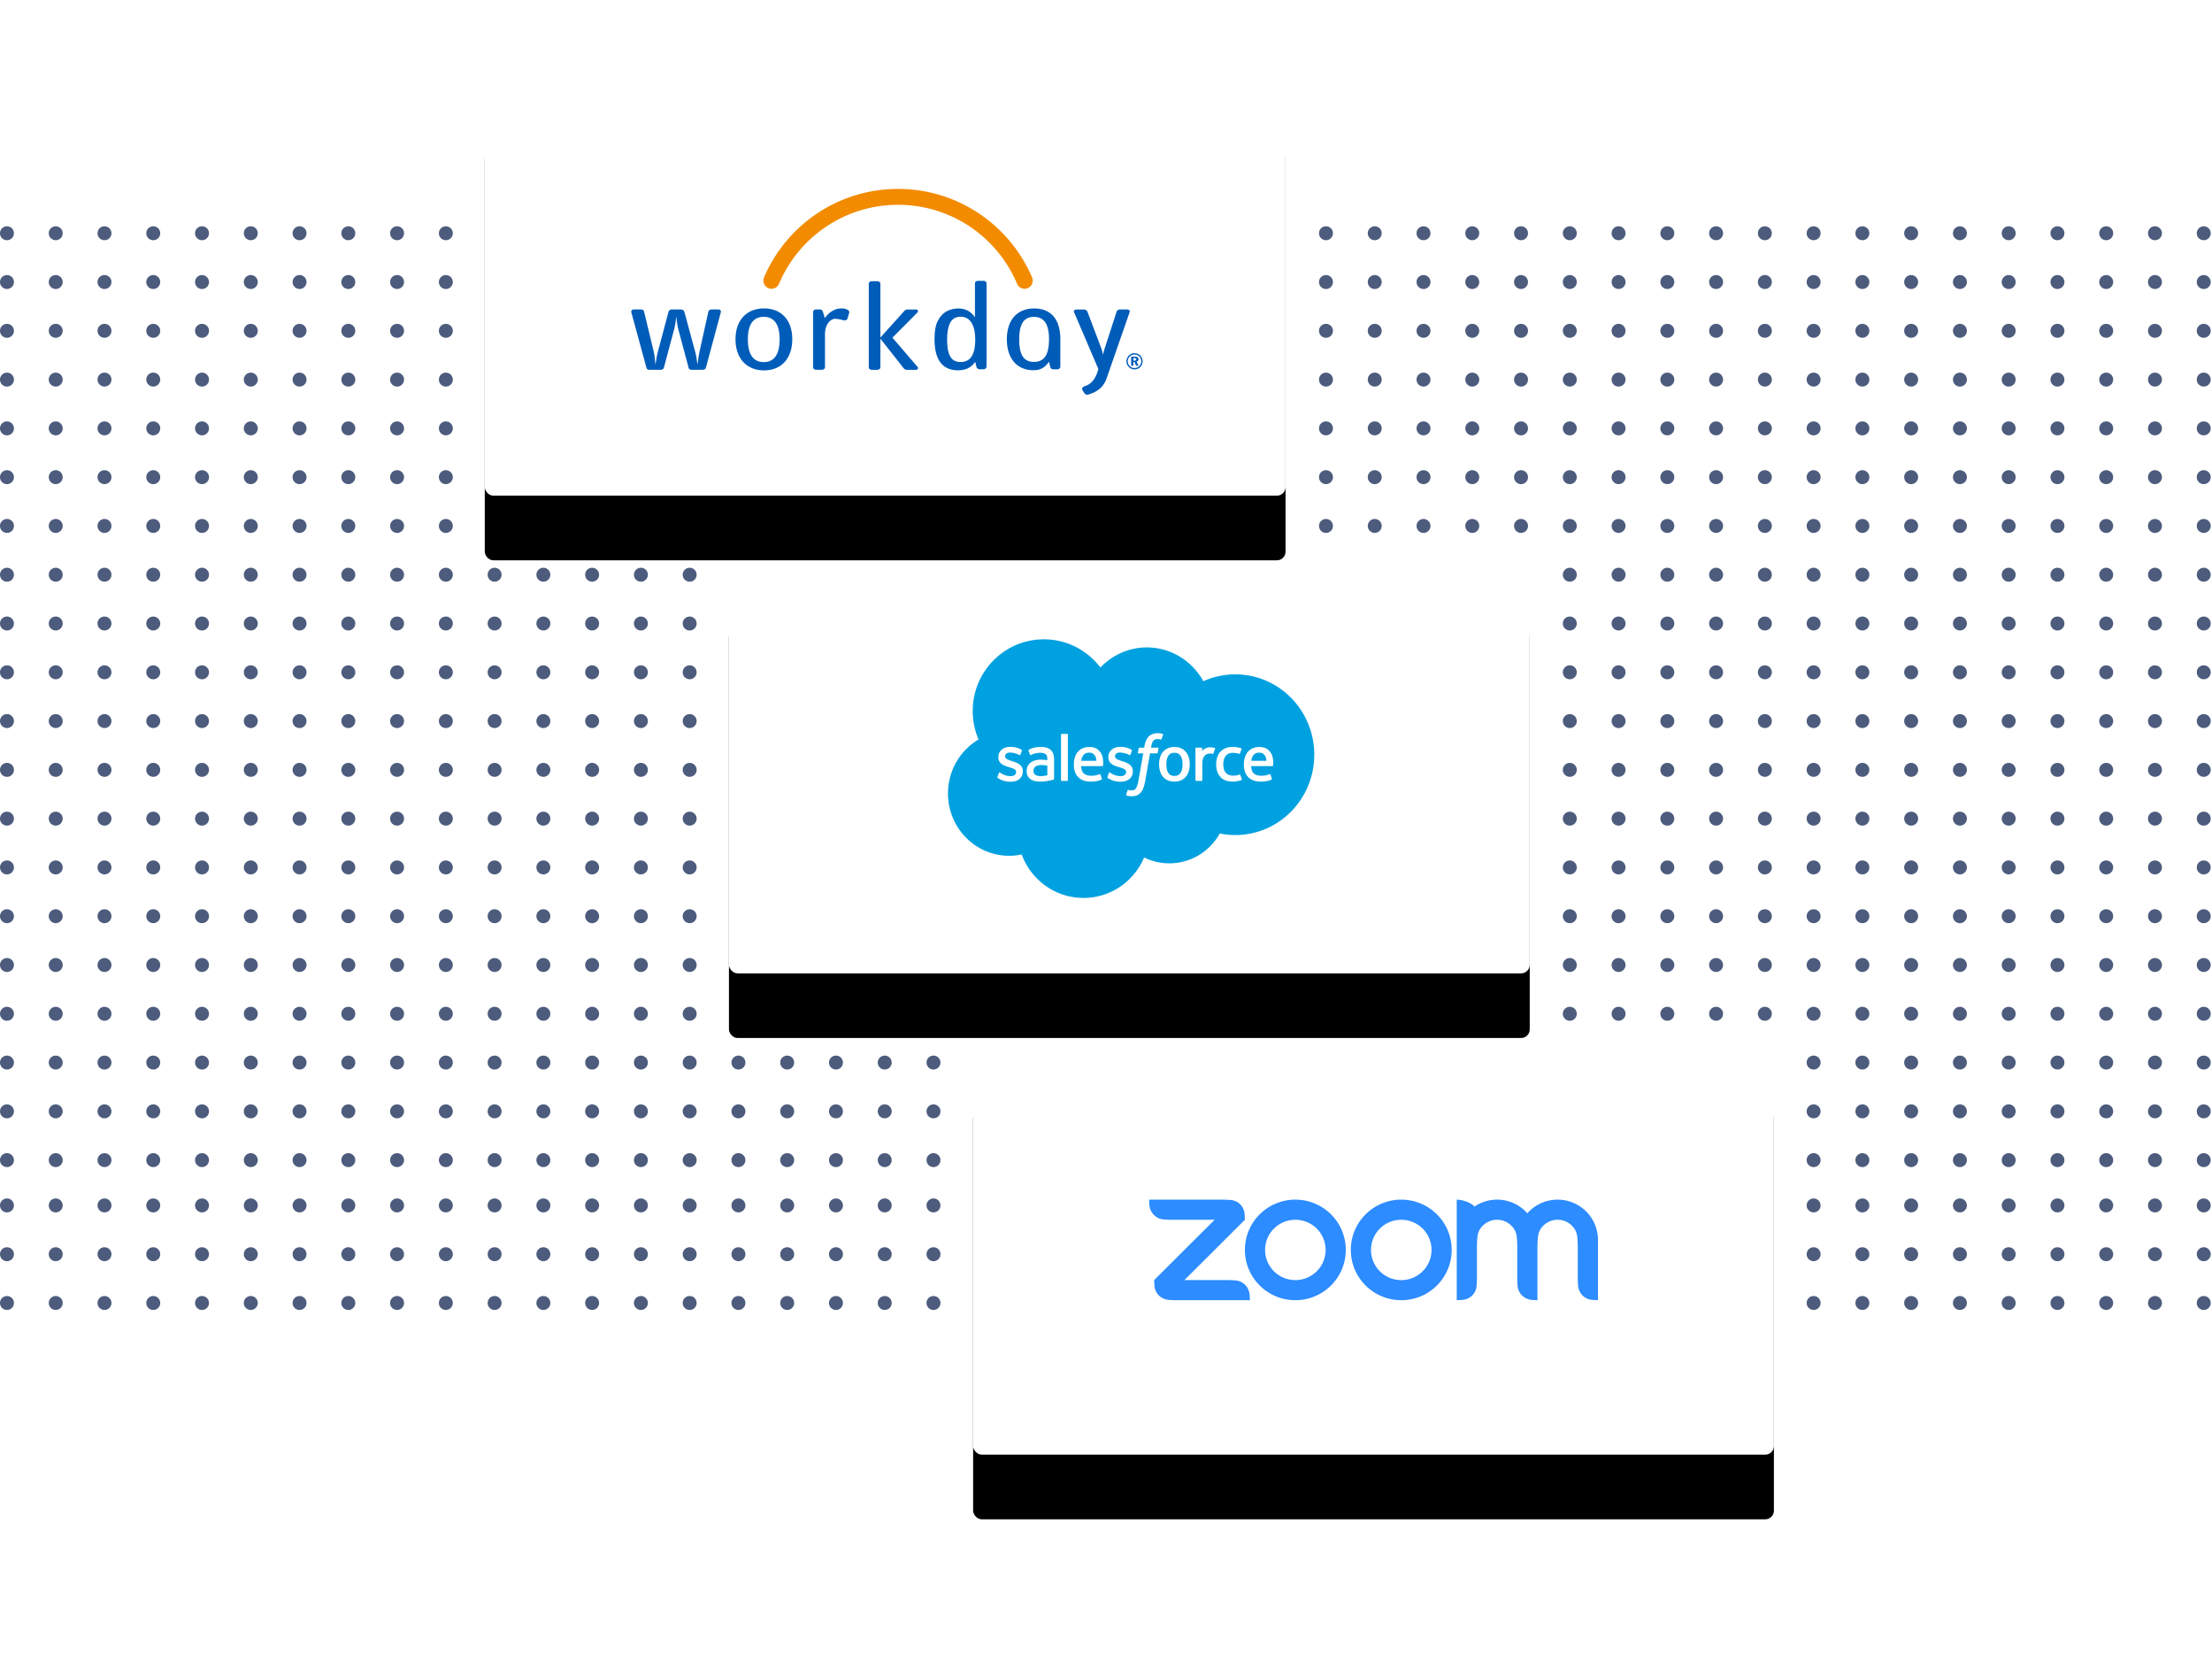
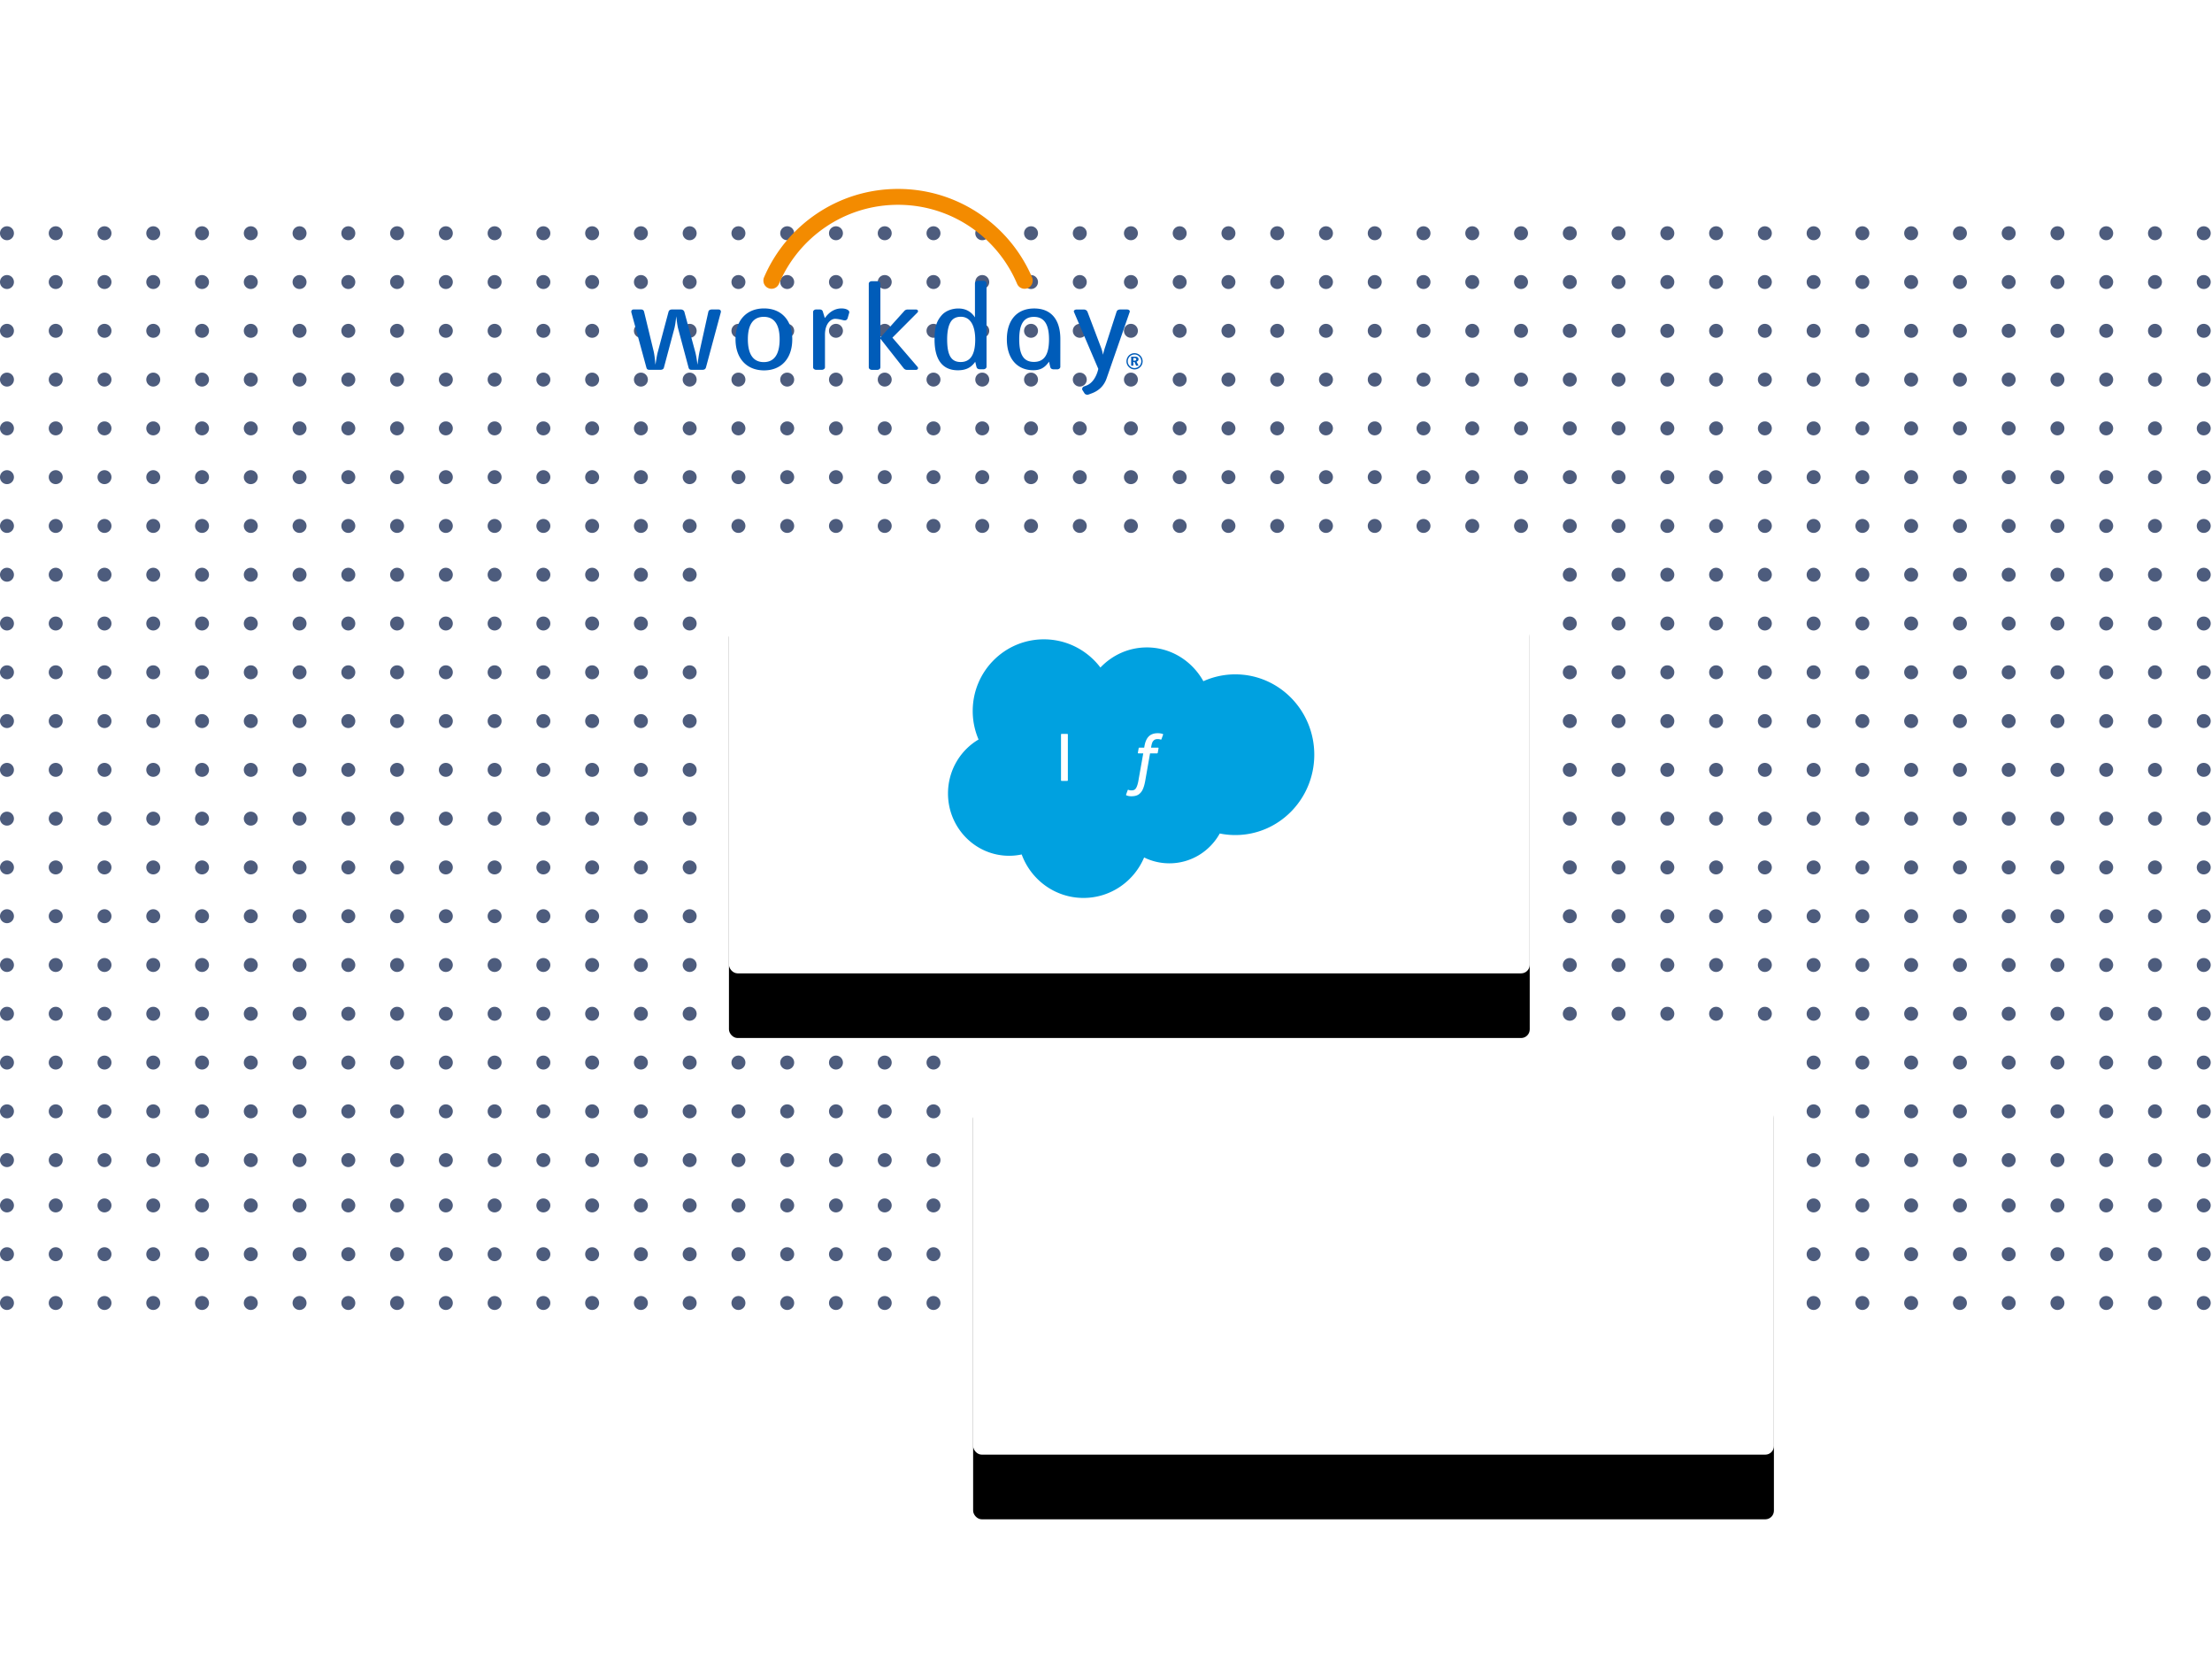
<svg xmlns="http://www.w3.org/2000/svg" xmlns:xlink="http://www.w3.org/1999/xlink" width="616" height="465">
  <defs>
    <filter x="-32.3%" y="-47.4%" width="164.6%" height="226.3%" filterUnits="objectBoundingBox" id="a">
      <feOffset dy="18" in="SourceAlpha" result="shadowOffsetOuter1" />
      <feGaussianBlur stdDeviation="21" in="shadowOffsetOuter1" result="shadowBlurOuter1" />
      <feColorMatrix values="0 0 0 0 0.157 0 0 0 0 0.204 0 0 0 0 0.31 0 0 0 0.2 0" in="shadowBlurOuter1" />
    </filter>
    <filter x="-32.3%" y="-47.4%" width="164.6%" height="226.3%" filterUnits="objectBoundingBox" id="c">
      <feOffset dy="18" in="SourceAlpha" result="shadowOffsetOuter1" />
      <feGaussianBlur stdDeviation="21" in="shadowOffsetOuter1" result="shadowBlurOuter1" />
      <feColorMatrix values="0 0 0 0 0.157 0 0 0 0 0.204 0 0 0 0 0.31 0 0 0 0.2 0" in="shadowBlurOuter1" />
    </filter>
    <filter x="-32.3%" y="-47.4%" width="164.6%" height="226.3%" filterUnits="objectBoundingBox" id="e">
      <feOffset dy="18" in="SourceAlpha" result="shadowOffsetOuter1" />
      <feGaussianBlur stdDeviation="21" in="shadowOffsetOuter1" result="shadowBlurOuter1" />
      <feColorMatrix values="0 0 0 0 0.157 0 0 0 0 0.204 0 0 0 0 0.31 0 0 0 0.2 0" in="shadowBlurOuter1" />
    </filter>
-     <rect id="b" x="135" y="0" width="223" height="114" rx="2.4" />
    <rect id="d" x="203" y="133" width="223" height="114" rx="2.4" />
    <rect id="f" x="0" y="0" width="223" height="114" rx="2.4" />
  </defs>
  <g fill="none" fill-rule="evenodd">
    <path d="M1.94 360.835a1.94 1.94 0 110 3.88 1.94 1.94 0 010-3.88zm108.64 0a1.94 1.94 0 110 3.88 1.94 1.94 0 010-3.88zm-54.32 0a1.94 1.94 0 110 3.88 1.94 1.94 0 010-3.88zm-27.16 0a1.94 1.94 0 110 3.88 1.94 1.94 0 010-3.88zm54.32 0a1.94 1.94 0 110 3.88 1.94 1.94 0 010-3.88zm-67.9 0a1.94 1.94 0 110 3.88 1.94 1.94 0 010-3.88zm108.64 0a1.94 1.94 0 110 3.88 1.94 1.94 0 010-3.88zm-54.32 0a1.94 1.94 0 110 3.88 1.94 1.94 0 010-3.88zm-27.16 0a1.94 1.94 0 110 3.88 1.94 1.94 0 010-3.88zm54.32 0a1.94 1.94 0 110 3.88 1.94 1.94 0 010-3.88zm40.74 0a1.94 1.94 0 110 3.88 1.94 1.94 0 010-3.88zm108.64 0a1.94 1.94 0 110 3.88 1.94 1.94 0 010-3.88zm-54.32 0a1.94 1.94 0 110 3.88 1.94 1.94 0 010-3.88zm-27.16 0a1.94 1.94 0 110 3.88 1.94 1.94 0 010-3.88zm54.32 0a1.94 1.94 0 110 3.88 1.94 1.94 0 010-3.88zm-67.9 0a1.94 1.94 0 110 3.88 1.94 1.94 0 010-3.88zm108.64 0a1.94 1.94 0 110 3.88 1.94 1.94 0 010-3.88zm-54.32 0a1.94 1.94 0 110 3.88 1.94 1.94 0 010-3.88zm-27.16 0a1.94 1.94 0 110 3.88 1.94 1.94 0 010-3.88zm54.32 0a1.94 1.94 0 110 3.88 1.94 1.94 0 010-3.88zm40.74 0a1.94 1.94 0 110 3.88 1.94 1.94 0 010-3.88zm27.16 0a1.94 1.94 0 110 3.88 1.94 1.94 0 010-3.88zm-13.58 0a1.94 1.94 0 110 3.88 1.94 1.94 0 010-3.88zm82.14 0a1.94 1.94 0 110 3.88 1.94 1.94 0 010-3.88zm-27.16 0a1.94 1.94 0 110 3.88 1.94 1.94 0 010-3.88zm54.32 0a1.94 1.94 0 110 3.88 1.94 1.94 0 010-3.88zm-67.9 0a1.94 1.94 0 110 3.88 1.94 1.94 0 010-3.88zm108.64 0a1.94 1.94 0 110 3.88 1.94 1.94 0 010-3.88zm-54.32 0a1.94 1.94 0 110 3.88 1.94 1.94 0 010-3.88zm-27.16 0a1.94 1.94 0 110 3.88 1.94 1.94 0 010-3.88zm54.32 0a1.94 1.94 0 110 3.88 1.94 1.94 0 010-3.88zm40.74 0a1.94 1.94 0 110 3.88 1.94 1.94 0 010-3.88zm108.64 0a1.94 1.94 0 110 3.88 1.94 1.94 0 010-3.88zm-54.32 0a1.94 1.94 0 110 3.88 1.94 1.94 0 010-3.88zm-27.16 0a1.94 1.94 0 110 3.88 1.94 1.94 0 010-3.88zm54.32 0a1.94 1.94 0 110 3.88 1.94 1.94 0 010-3.88zm-67.9 0a1.94 1.94 0 110 3.88 1.94 1.94 0 010-3.88zm108.64 0a1.94 1.94 0 110 3.88 1.94 1.94 0 010-3.88zm-54.32 0a1.94 1.94 0 110 3.88 1.94 1.94 0 010-3.88zm-27.16 0a1.94 1.94 0 110 3.88 1.94 1.94 0 010-3.88zm54.32 0a1.94 1.94 0 110 3.88 1.94 1.94 0 010-3.88zm40.74 0a1.94 1.94 0 110 3.88 1.94 1.94 0 010-3.88zm27.16 0a1.94 1.94 0 110 3.88 1.94 1.94 0 010-3.88zm-13.58 0a1.94 1.94 0 110 3.88 1.94 1.94 0 010-3.88zm-285.18 0a1.94 1.94 0 110 3.88 1.94 1.94 0 010-3.88zm108.64 0a1.94 1.94 0 110 3.88 1.94 1.94 0 010-3.88zm-136.46-13.582a1.94 1.94 0 110 3.88 1.94 1.94 0 010-3.88zm313 0a1.94 1.94 0 110 3.88 1.94 1.94 0 010-3.88zm13.58 0a1.94 1.94 0 110 3.88 1.94 1.94 0 010-3.88zm-27.16 0a1.94 1.94 0 110 3.88 1.94 1.94 0 010-3.88zm-217.28 0a1.94 1.94 0 110 3.88 1.94 1.94 0 010-3.88zm54.32 0a1.94 1.94 0 110 3.88 1.94 1.94 0 010-3.88zm-108.64 0a1.94 1.94 0 110 3.88 1.94 1.94 0 010-3.88zm230.86 0a1.94 1.94 0 110 3.88 1.94 1.94 0 010-3.88zm-54.32 0a1.94 1.94 0 110 3.88 1.94 1.94 0 010-3.88zm27.16 0a1.94 1.94 0 110 3.88 1.94 1.94 0 010-3.88zm54.32 0a1.94 1.94 0 110 3.88 1.94 1.94 0 010-3.88zm-108.64 0a1.94 1.94 0 110 3.88 1.94 1.94 0 010-3.88zm-163.62 0a1.94 1.94 0 110 3.88 1.94 1.94 0 010-3.88zm231.52 0a1.94 1.94 0 110 3.88 1.94 1.94 0 010-3.88zm-54.32 0a1.94 1.94 0 110 3.88 1.94 1.94 0 010-3.88zm27.16 0a1.94 1.94 0 110 3.88 1.94 1.94 0 010-3.88zm54.32 0a1.94 1.94 0 110 3.88 1.94 1.94 0 010-3.88zm-108.64 0a1.94 1.94 0 110 3.88 1.94 1.94 0 010-3.88zm-40.74 0a1.94 1.94 0 110 3.88 1.94 1.94 0 010-3.88zm-54.32 0a1.94 1.94 0 110 3.88 1.94 1.94 0 010-3.88zm27.16 0a1.94 1.94 0 110 3.88 1.94 1.94 0 010-3.88zm54.32 0a1.94 1.94 0 110 3.88 1.94 1.94 0 010-3.88zm-108.64 0a1.94 1.94 0 110 3.88 1.94 1.94 0 010-3.88zm67.9 0a1.94 1.94 0 110 3.88 1.94 1.94 0 010-3.88zm-54.32 0a1.94 1.94 0 110 3.88 1.94 1.94 0 010-3.88zm-68.56 0a1.94 1.94 0 110 3.88 1.94 1.94 0 010-3.88zm-217.28 0a1.94 1.94 0 110 3.88 1.94 1.94 0 010-3.88zm54.32 0a1.94 1.94 0 110 3.88 1.94 1.94 0 010-3.88zm-108.64 0a1.94 1.94 0 110 3.88 1.94 1.94 0 010-3.88zm230.86 0a1.94 1.94 0 110 3.88 1.94 1.94 0 010-3.88zm-54.32 0a1.94 1.94 0 110 3.88 1.94 1.94 0 010-3.88zm27.16 0a1.94 1.94 0 110 3.88 1.94 1.94 0 010-3.88zm54.32 0a1.94 1.94 0 110 3.88 1.94 1.94 0 010-3.88zm-108.64 0a1.94 1.94 0 110 3.88 1.94 1.94 0 010-3.88zm67.9 0a1.94 1.94 0 110 3.88 1.94 1.94 0 010-3.88zm-54.32 0a1.94 1.94 0 110 3.88 1.94 1.94 0 010-3.88zm27.16 0a1.94 1.94 0 110 3.88 1.94 1.94 0 010-3.88zm54.32 0a1.94 1.94 0 110 3.88 1.94 1.94 0 010-3.88zm-108.64 0a1.94 1.94 0 110 3.88 1.94 1.94 0 010-3.88zm-40.74 0a1.94 1.94 0 110 3.88 1.94 1.94 0 010-3.88zm-54.32 0a1.94 1.94 0 110 3.88 1.94 1.94 0 010-3.88zm27.16 0a1.94 1.94 0 110 3.88 1.94 1.94 0 010-3.88zm54.32 0a1.94 1.94 0 110 3.88 1.94 1.94 0 010-3.88zm-108.64 0a1.94 1.94 0 110 3.88 1.94 1.94 0 010-3.88zm67.9 0a1.94 1.94 0 110 3.88 1.94 1.94 0 010-3.88zm-54.32 0a1.94 1.94 0 110 3.88 1.94 1.94 0 010-3.88zm54.32-13.582a1.94 1.94 0 110 3.88 1.94 1.94 0 010-3.88zm313 0a1.94 1.94 0 110 3.88 1.94 1.94 0 010-3.88zm40.74 0a1.94 1.94 0 110 3.88 1.94 1.94 0 010-3.88zm-54.32 0a1.94 1.94 0 110 3.88 1.94 1.94 0 010-3.88zm-27.16 0a1.94 1.94 0 110 3.88 1.94 1.94 0 010-3.88zm54.32 0a1.94 1.94 0 110 3.88 1.94 1.94 0 010-3.88zm40.74 0a1.94 1.94 0 110 3.88 1.94 1.94 0 010-3.88zm108.64 0a1.94 1.94 0 110 3.88 1.94 1.94 0 010-3.88zm-54.32 0a1.94 1.94 0 110 3.88 1.94 1.94 0 010-3.88zm-27.16 0a1.94 1.94 0 110 3.88 1.94 1.94 0 010-3.88zm54.32 0a1.94 1.94 0 110 3.88 1.94 1.94 0 010-3.88zm-67.9 0a1.94 1.94 0 110 3.88 1.94 1.94 0 010-3.88zm108.64 0a1.94 1.94 0 110 3.88 1.94 1.94 0 010-3.88zm-54.32 0a1.94 1.94 0 110 3.88 1.94 1.94 0 010-3.88zm67.9 0a1.94 1.94 0 110 3.88 1.94 1.94 0 010-3.88zm27.16 0a1.94 1.94 0 110 3.88 1.94 1.94 0 010-3.88zm-13.58 0a1.94 1.94 0 110 3.88 1.94 1.94 0 010-3.88zm-108.64 0a1.94 1.94 0 110 3.88 1.94 1.94 0 010-3.88zm54.32 0a1.94 1.94 0 110 3.88 1.94 1.94 0 010-3.88zm-230.86 0a1.94 1.94 0 110 3.88 1.94 1.94 0 010-3.88zm108.64 0a1.94 1.94 0 110 3.88 1.94 1.94 0 010-3.88zm-54.32 0a1.94 1.94 0 110 3.88 1.94 1.94 0 010-3.88zm-27.16 0a1.94 1.94 0 110 3.88 1.94 1.94 0 010-3.88zm-13.58 0a1.94 1.94 0 110 3.88 1.94 1.94 0 010-3.88zm-313 0a1.94 1.94 0 110 3.88 1.94 1.94 0 010-3.88zm108.64 0a1.94 1.94 0 110 3.88 1.94 1.94 0 010-3.88zm-54.32 0a1.94 1.94 0 110 3.88 1.94 1.94 0 010-3.88zm-27.16 0a1.94 1.94 0 110 3.88 1.94 1.94 0 010-3.88zm54.32 0a1.94 1.94 0 110 3.88 1.94 1.94 0 010-3.88zm40.74 0a1.94 1.94 0 110 3.88 1.94 1.94 0 010-3.88zm108.64 0a1.94 1.94 0 110 3.88 1.94 1.94 0 010-3.88zm-54.32 0a1.94 1.94 0 110 3.88 1.94 1.94 0 010-3.88zm-27.16 0a1.94 1.94 0 110 3.88 1.94 1.94 0 010-3.88zm54.32 0a1.94 1.94 0 110 3.88 1.94 1.94 0 010-3.88zm-67.9 0a1.94 1.94 0 110 3.88 1.94 1.94 0 010-3.88zm108.64 0a1.94 1.94 0 110 3.88 1.94 1.94 0 010-3.88zm-54.32 0a1.94 1.94 0 110 3.88 1.94 1.94 0 010-3.88zm67.9 0a1.94 1.94 0 110 3.88 1.94 1.94 0 010-3.88zm27.16 0a1.94 1.94 0 110 3.88 1.94 1.94 0 010-3.88zm-13.58 0a1.94 1.94 0 110 3.88 1.94 1.94 0 010-3.88zm-108.64 0a1.94 1.94 0 110 3.88 1.94 1.94 0 010-3.88zm54.32 0a1.94 1.94 0 110 3.88 1.94 1.94 0 010-3.88zm-230.86 0a1.94 1.94 0 110 3.88 1.94 1.94 0 010-3.88zm108.64 0a1.94 1.94 0 110 3.88 1.94 1.94 0 010-3.88zm-54.32 0a1.94 1.94 0 110 3.88 1.94 1.94 0 010-3.88zm-27.16 0a1.94 1.94 0 110 3.88 1.94 1.94 0 010-3.88zm244.44-12.612a1.94 1.94 0 110 3.88 1.94 1.94 0 010-3.88zm-40.74 0a1.94 1.94 0 110 3.88 1.94 1.94 0 010-3.88zm-54.32 0a1.94 1.94 0 110 3.88 1.94 1.94 0 010-3.88zm27.16 0a1.94 1.94 0 110 3.88 1.94 1.94 0 010-3.88zm54.32 0a1.94 1.94 0 110 3.88 1.94 1.94 0 010-3.88zm-108.64 0a1.94 1.94 0 110 3.88 1.94 1.94 0 010-3.88zm67.9 0a1.94 1.94 0 110 3.88 1.94 1.94 0 010-3.88zm-54.32 0a1.94 1.94 0 110 3.88 1.94 1.94 0 010-3.88zm27.16 0a1.94 1.94 0 110 3.88 1.94 1.94 0 010-3.88zm54.32 0a1.94 1.94 0 110 3.88 1.94 1.94 0 010-3.88zm-108.64 0a1.94 1.94 0 110 3.88 1.94 1.94 0 010-3.88zm-40.74 0a1.94 1.94 0 110 3.88 1.94 1.94 0 010-3.88zm-54.32 0a1.94 1.94 0 110 3.88 1.94 1.94 0 010-3.88zm27.16 0a1.94 1.94 0 110 3.88 1.94 1.94 0 010-3.88zm54.32 0a1.94 1.94 0 110 3.88 1.94 1.94 0 010-3.88zm-108.64 0a1.94 1.94 0 110 3.88 1.94 1.94 0 010-3.88zm67.9 0a1.94 1.94 0 110 3.88 1.94 1.94 0 010-3.88zm-54.32 0a1.94 1.94 0 110 3.88 1.94 1.94 0 010-3.88zm27.16 0a1.94 1.94 0 110 3.88 1.94 1.94 0 010-3.88zm54.32 0a1.94 1.94 0 110 3.88 1.94 1.94 0 010-3.88zm-108.64 0a1.94 1.94 0 110 3.88 1.94 1.94 0 010-3.88zm285.18 0a1.94 1.94 0 110 3.88 1.94 1.94 0 010-3.88zm326.58 0a1.94 1.94 0 110 3.88 1.94 1.94 0 010-3.88zm-13.58 0a1.94 1.94 0 110 3.88 1.94 1.94 0 010-3.88zm-285.18 0a1.94 1.94 0 110 3.88 1.94 1.94 0 010-3.88zm108.64 0a1.94 1.94 0 110 3.88 1.94 1.94 0 010-3.88zm-54.32 0a1.94 1.94 0 110 3.88 1.94 1.94 0 010-3.88zm-27.16 0a1.94 1.94 0 110 3.88 1.94 1.94 0 010-3.88zm54.32 0a1.94 1.94 0 110 3.88 1.94 1.94 0 010-3.88zm-67.9 0a1.94 1.94 0 110 3.88 1.94 1.94 0 010-3.88zm108.64 0a1.94 1.94 0 110 3.88 1.94 1.94 0 010-3.88zm-54.32 0a1.94 1.94 0 110 3.88 1.94 1.94 0 010-3.88zm-27.16 0a1.94 1.94 0 110 3.88 1.94 1.94 0 010-3.88zm54.32 0a1.94 1.94 0 110 3.88 1.94 1.94 0 010-3.88zm40.74 0a1.94 1.94 0 110 3.88 1.94 1.94 0 010-3.88zm108.64 0a1.94 1.94 0 110 3.88 1.94 1.94 0 010-3.88zm-54.32 0a1.94 1.94 0 110 3.88 1.94 1.94 0 010-3.88zm-27.16 0a1.94 1.94 0 110 3.88 1.94 1.94 0 010-3.88zm54.32 0a1.94 1.94 0 110 3.88 1.94 1.94 0 010-3.88zm-67.9 0a1.94 1.94 0 110 3.88 1.94 1.94 0 010-3.88zm108.64 0a1.94 1.94 0 110 3.88 1.94 1.94 0 010-3.88zm-54.32 0a1.94 1.94 0 110 3.88 1.94 1.94 0 010-3.88zm-27.16 0a1.94 1.94 0 110 3.88 1.94 1.94 0 010-3.88zm54.32 0a1.94 1.94 0 110 3.88 1.94 1.94 0 010-3.88zm40.74 0a1.94 1.94 0 110 3.88 1.94 1.94 0 010-3.88zm-285.84 0a1.94 1.94 0 110 3.88 1.94 1.94 0 010-3.88zm-40.74-13.582a1.94 1.94 0 110 3.88 1.94 1.94 0 010-3.88zm258.68 0a1.94 1.94 0 110 3.88 1.94 1.94 0 010-3.88zm81.48 0a1.94 1.94 0 110 3.88 1.94 1.94 0 010-3.88zm-149.38 0a1.94 1.94 0 110 3.88 1.94 1.94 0 010-3.88zm-122.22 0a1.94 1.94 0 110 3.88 1.94 1.94 0 010-3.88zm27.16 0a1.94 1.94 0 110 3.88 1.94 1.94 0 010-3.88zm135.8 0a1.94 1.94 0 110 3.88 1.94 1.94 0 010-3.88zm54.32 0a1.94 1.94 0 110 3.88 1.94 1.94 0 010-3.88zm-230.86 0a1.94 1.94 0 110 3.88 1.94 1.94 0 010-3.88zm108.64 0a1.94 1.94 0 110 3.88 1.94 1.94 0 010-3.88zm-54.32 0a1.94 1.94 0 110 3.88 1.94 1.94 0 010-3.88zm-27.16 0a1.94 1.94 0 110 3.88 1.94 1.94 0 010-3.88zm54.32 0a1.94 1.94 0 110 3.88 1.94 1.94 0 010-3.88zm13.58 0a1.94 1.94 0 110 3.88 1.94 1.94 0 010-3.88zm176.54 0a1.94 1.94 0 110 3.88 1.94 1.94 0 010-3.88zm27.16 0a1.94 1.94 0 110 3.88 1.94 1.94 0 010-3.88zm-230.86 0a1.94 1.94 0 110 3.88 1.94 1.94 0 010-3.88zm176.54 0a1.94 1.94 0 110 3.88 1.94 1.94 0 010-3.88zm-54.32 0a1.94 1.94 0 110 3.88 1.94 1.94 0 010-3.88zm-27.16 0a1.94 1.94 0 110 3.88 1.94 1.94 0 010-3.88zm54.32 0a1.94 1.94 0 110 3.88 1.94 1.94 0 010-3.88zm-67.9 0a1.94 1.94 0 110 3.88 1.94 1.94 0 010-3.88zm-340.16 0a1.94 1.94 0 110 3.88 1.94 1.94 0 010-3.88zm313 0a1.94 1.94 0 110 3.88 1.94 1.94 0 010-3.88zm-285.84 0a1.94 1.94 0 110 3.88 1.94 1.94 0 010-3.88zm67.9 0a1.94 1.94 0 110 3.88 1.94 1.94 0 010-3.88zm-54.32 0a1.94 1.94 0 110 3.88 1.94 1.94 0 010-3.88zm27.16 0a1.94 1.94 0 110 3.88 1.94 1.94 0 010-3.88zm54.32 0a1.94 1.94 0 110 3.88 1.94 1.94 0 010-3.88zm-176.54 0a1.94 1.94 0 110 3.88 1.94 1.94 0 010-3.88zm230.86 0a1.94 1.94 0 110 3.88 1.94 1.94 0 010-3.88zm-27.16 0a1.94 1.94 0 110 3.88 1.94 1.94 0 010-3.88zm-176.54 0a1.94 1.94 0 110 3.88 1.94 1.94 0 010-3.88zm-13.58 0a1.94 1.94 0 110 3.88 1.94 1.94 0 010-3.88zm-54.32 0a1.94 1.94 0 110 3.88 1.94 1.94 0 010-3.88zm27.16 0a1.94 1.94 0 110 3.88 1.94 1.94 0 010-3.88zm54.32 0a1.94 1.94 0 110 3.88 1.94 1.94 0 010-3.88zm-108.64 0a1.94 1.94 0 110 3.88 1.94 1.94 0 010-3.88zm230.86 0a1.94 1.94 0 110 3.88 1.94 1.94 0 010-3.88zm-54.32 0a1.94 1.94 0 110 3.88 1.94 1.94 0 010-3.88zm-135.8 0a1.94 1.94 0 110 3.88 1.94 1.94 0 010-3.88zm-27.16 0a1.94 1.94 0 110 3.88 1.94 1.94 0 010-3.88zm122.22 0a1.94 1.94 0 110 3.88 1.94 1.94 0 010-3.88zm149.38 0a1.94 1.94 0 110 3.88 1.94 1.94 0 010-3.88zm-81.48 0a1.94 1.94 0 110 3.88 1.94 1.94 0 010-3.88zm367.32 0a1.94 1.94 0 110 3.88 1.94 1.94 0 010-3.88zm-516.7-13.582a1.94 1.94 0 110 3.88 1.94 1.94 0 010-3.88zm475.96 0a1.94 1.94 0 110 3.88 1.94 1.94 0 010-3.88zm-54.32 0a1.94 1.94 0 110 3.88 1.94 1.94 0 010-3.88zm-54.32 0a1.94 1.94 0 110 3.88 1.94 1.94 0 010-3.88zm-108.64 0a1.94 1.94 0 110 3.88 1.94 1.94 0 010-3.88zm95.06 0a1.94 1.94 0 110 3.88 1.94 1.94 0 010-3.88zm-54.32 0a1.94 1.94 0 110 3.88 1.94 1.94 0 010-3.88zm190.12 0a1.94 1.94 0 110 3.88 1.94 1.94 0 010-3.88zm-54.32 0a1.94 1.94 0 110 3.88 1.94 1.94 0 010-3.88zm27.16 0a1.94 1.94 0 110 3.88 1.94 1.94 0 010-3.88zm54.32 0a1.94 1.94 0 110 3.88 1.94 1.94 0 010-3.88zm-244.44 0a1.94 1.94 0 110 3.88 1.94 1.94 0 010-3.88zm67.9 0a1.94 1.94 0 110 3.88 1.94 1.94 0 010-3.88zm-54.32 0a1.94 1.94 0 110 3.88 1.94 1.94 0 010-3.88zm258.02 0a1.94 1.94 0 110 3.88 1.94 1.94 0 010-3.88zm13.58 0a1.94 1.94 0 110 3.88 1.94 1.94 0 010-3.88zm-27.16 0a1.94 1.94 0 110 3.88 1.94 1.94 0 010-3.88zm-81.48 0a1.94 1.94 0 110 3.88 1.94 1.94 0 010-3.88zm54.32 0a1.94 1.94 0 110 3.88 1.94 1.94 0 010-3.88zm-108.64 0a1.94 1.94 0 110 3.88 1.94 1.94 0 010-3.88zm-67.9 0a1.94 1.94 0 110 3.88 1.94 1.94 0 010-3.88zm54.32 0a1.94 1.94 0 110 3.88 1.94 1.94 0 010-3.88zm27.16 0a1.94 1.94 0 110 3.88 1.94 1.94 0 010-3.88zm-95.06 0a1.94 1.94 0 110 3.88 1.94 1.94 0 010-3.88zm-150.04 0a1.94 1.94 0 110 3.88 1.94 1.94 0 010-3.88zm-54.32 0a1.94 1.94 0 110 3.88 1.94 1.94 0 010-3.88zm-54.32 0a1.94 1.94 0 110 3.88 1.94 1.94 0 010-3.88zm-108.64 0a1.94 1.94 0 110 3.88 1.94 1.94 0 010-3.88zm95.06 0a1.94 1.94 0 110 3.88 1.94 1.94 0 010-3.88zm-54.32 0a1.94 1.94 0 110 3.88 1.94 1.94 0 010-3.88zm190.12 0a1.94 1.94 0 110 3.88 1.94 1.94 0 010-3.88zm-54.32 0a1.94 1.94 0 110 3.88 1.94 1.94 0 010-3.88zm27.16 0a1.94 1.94 0 110 3.88 1.94 1.94 0 010-3.88zm54.32 0a1.94 1.94 0 110 3.88 1.94 1.94 0 010-3.88zm-244.44 0a1.94 1.94 0 110 3.88 1.94 1.94 0 010-3.88zm67.9 0a1.94 1.94 0 110 3.88 1.94 1.94 0 010-3.88zm-54.32 0a1.94 1.94 0 110 3.88 1.94 1.94 0 010-3.88zm258.02 0a1.94 1.94 0 110 3.88 1.94 1.94 0 010-3.88zm13.58 0a1.94 1.94 0 110 3.88 1.94 1.94 0 010-3.88zm-27.16 0a1.94 1.94 0 110 3.88 1.94 1.94 0 010-3.88zm-81.48 0a1.94 1.94 0 110 3.88 1.94 1.94 0 010-3.88zm54.32 0a1.94 1.94 0 110 3.88 1.94 1.94 0 010-3.88zm-108.64 0a1.94 1.94 0 110 3.88 1.94 1.94 0 010-3.88zm-67.9 0a1.94 1.94 0 110 3.88 1.94 1.94 0 010-3.88zm54.32 0a1.94 1.94 0 110 3.88 1.94 1.94 0 010-3.88zm27.16 0a1.94 1.94 0 110 3.88 1.94 1.94 0 010-3.88zm-67.9-13.582a1.94 1.94 0 110 3.88 1.94 1.94 0 010-3.88zm313 0a1.94 1.94 0 110 3.88 1.94 1.94 0 010-3.88zm-231.52 0a1.94 1.94 0 110 3.88 1.94 1.94 0 010-3.88zm-40.74 0a1.94 1.94 0 110 3.88 1.94 1.94 0 010-3.88zm-54.32 0a1.94 1.94 0 110 3.88 1.94 1.94 0 010-3.88zm-27.16 0a1.94 1.94 0 110 3.88 1.94 1.94 0 010-3.88zm108.64 0a1.94 1.94 0 110 3.88 1.94 1.94 0 010-3.88zm122.22 0a1.94 1.94 0 110 3.88 1.94 1.94 0 010-3.88zm-40.74 0a1.94 1.94 0 110 3.88 1.94 1.94 0 010-3.88zm54.32 0a1.94 1.94 0 110 3.88 1.94 1.94 0 010-3.88zm-67.9 0a1.94 1.94 0 110 3.88 1.94 1.94 0 010-3.88zm-122.22 0a1.94 1.94 0 110 3.88 1.94 1.94 0 010-3.88zm162.96 0a1.94 1.94 0 110 3.88 1.94 1.94 0 010-3.88zm-230.86 0a1.94 1.94 0 110 3.88 1.94 1.94 0 010-3.88zm27.16 0a1.94 1.94 0 110 3.88 1.94 1.94 0 010-3.88zm81.48 0a1.94 1.94 0 110 3.88 1.94 1.94 0 010-3.88zm-27.16 0a1.94 1.94 0 110 3.88 1.94 1.94 0 010-3.88zm190.12 0a1.94 1.94 0 110 3.88 1.94 1.94 0 010-3.88zm-285.18 0a1.94 1.94 0 110 3.88 1.94 1.94 0 010-3.88zm190.12 0a1.94 1.94 0 110 3.88 1.94 1.94 0 010-3.88zm-27.16 0a1.94 1.94 0 110 3.88 1.94 1.94 0 010-3.88zm67.9 0a1.94 1.94 0 110 3.88 1.94 1.94 0 010-3.88zm-54.32 0a1.94 1.94 0 110 3.88 1.94 1.94 0 010-3.88zm-190.12 0a1.94 1.94 0 110 3.88 1.94 1.94 0 010-3.88zm475.96 0a1.94 1.94 0 110 3.88 1.94 1.94 0 010-3.88zm-40.74 0a1.94 1.94 0 110 3.88 1.94 1.94 0 010-3.88zm-54.32 0a1.94 1.94 0 110 3.88 1.94 1.94 0 010-3.88zm-27.16 0a1.94 1.94 0 110 3.88 1.94 1.94 0 010-3.88zm108.64 0a1.94 1.94 0 110 3.88 1.94 1.94 0 010-3.88zm122.22 0a1.94 1.94 0 110 3.88 1.94 1.94 0 010-3.88zm-40.74 0a1.94 1.94 0 110 3.88 1.94 1.94 0 010-3.88zm54.32 0a1.94 1.94 0 110 3.88 1.94 1.94 0 010-3.88zm-67.9 0a1.94 1.94 0 110 3.88 1.94 1.94 0 010-3.88zm-122.22 0a1.94 1.94 0 110 3.88 1.94 1.94 0 010-3.88zm162.96 0a1.94 1.94 0 110 3.88 1.94 1.94 0 010-3.88zm-230.86 0a1.94 1.94 0 110 3.88 1.94 1.94 0 010-3.88zm27.16 0a1.94 1.94 0 110 3.88 1.94 1.94 0 010-3.88zm81.48 0a1.94 1.94 0 110 3.88 1.94 1.94 0 010-3.88zm-27.16 0a1.94 1.94 0 110 3.88 1.94 1.94 0 010-3.88zm190.12 0a1.94 1.94 0 110 3.88 1.94 1.94 0 010-3.88zm-285.18 0a1.94 1.94 0 110 3.88 1.94 1.94 0 010-3.88zm190.12 0a1.94 1.94 0 110 3.88 1.94 1.94 0 010-3.88zm-27.16 0a1.94 1.94 0 110 3.88 1.94 1.94 0 010-3.88zm67.9 0a1.94 1.94 0 110 3.88 1.94 1.94 0 010-3.88zm-54.32 0a1.94 1.94 0 110 3.88 1.94 1.94 0 010-3.88zm-190.12 0a1.94 1.94 0 110 3.88 1.94 1.94 0 010-3.88zm285.18-13.582a1.94 1.94 0 110 3.88 1.94 1.94 0 010-3.88zm-81.48 0a1.94 1.94 0 110 3.88 1.94 1.94 0 010-3.88zm95.06 0a1.94 1.94 0 110 3.88 1.94 1.94 0 010-3.88zm-27.16 0a1.94 1.94 0 110 3.88 1.94 1.94 0 010-3.88zm-162.96 0a1.94 1.94 0 110 3.88 1.94 1.94 0 010-3.88zm-108.64 0a1.94 1.94 0 110 3.88 1.94 1.94 0 010-3.88zm244.44 0a1.94 1.94 0 110 3.88 1.94 1.94 0 010-3.88zm-95.06 0a1.94 1.94 0 110 3.88 1.94 1.94 0 010-3.88zm108.64 0a1.94 1.94 0 110 3.88 1.94 1.94 0 010-3.88zm-203.7 0a1.94 1.94 0 110 3.88 1.94 1.94 0 010-3.88zm-13.58 0a1.94 1.94 0 110 3.88 1.94 1.94 0 010-3.88zm95.06 0a1.94 1.94 0 110 3.88 1.94 1.94 0 010-3.88zm54.32 0a1.94 1.94 0 110 3.88 1.94 1.94 0 010-3.88zm-176.54 0a1.94 1.94 0 110 3.88 1.94 1.94 0 010-3.88zm13.58 0a1.94 1.94 0 110 3.88 1.94 1.94 0 010-3.88zm67.9 0a1.94 1.94 0 110 3.88 1.94 1.94 0 010-3.88zm-27.16 0a1.94 1.94 0 110 3.88 1.94 1.94 0 010-3.88zm108.64 0a1.94 1.94 0 110 3.88 1.94 1.94 0 010-3.88zm54.32 0a1.94 1.94 0 110 3.88 1.94 1.94 0 010-3.88zm-149.38 0a1.94 1.94 0 110 3.88 1.94 1.94 0 010-3.88zm135.8 0a1.94 1.94 0 110 3.88 1.94 1.94 0 010-3.88zm-95.06 0a1.94 1.94 0 110 3.88 1.94 1.94 0 010-3.88zm40.74 0a1.94 1.94 0 110 3.88 1.94 1.94 0 010-3.88zm-272.26 0a1.94 1.94 0 110 3.88 1.94 1.94 0 010-3.88zm95.06 0a1.94 1.94 0 110 3.88 1.94 1.94 0 010-3.88zm-27.16 0a1.94 1.94 0 110 3.88 1.94 1.94 0 010-3.88zm-162.96 0a1.94 1.94 0 110 3.88 1.94 1.94 0 010-3.88zm-108.64 0a1.94 1.94 0 110 3.88 1.94 1.94 0 010-3.88zm244.44 0a1.94 1.94 0 110 3.88 1.94 1.94 0 010-3.88zm-95.06 0a1.94 1.94 0 110 3.88 1.94 1.94 0 010-3.88zm108.64 0a1.94 1.94 0 110 3.88 1.94 1.94 0 010-3.88zm-203.7 0a1.94 1.94 0 110 3.88 1.94 1.94 0 010-3.88zm-13.58 0a1.94 1.94 0 110 3.88 1.94 1.94 0 010-3.88zm95.06 0a1.94 1.94 0 110 3.88 1.94 1.94 0 010-3.88zm54.32 0a1.94 1.94 0 110 3.88 1.94 1.94 0 010-3.88zm-176.54 0a1.94 1.94 0 110 3.88 1.94 1.94 0 010-3.88zm13.58 0a1.94 1.94 0 110 3.88 1.94 1.94 0 010-3.88zm67.9 0a1.94 1.94 0 110 3.88 1.94 1.94 0 010-3.88zm-27.16 0a1.94 1.94 0 110 3.88 1.94 1.94 0 010-3.88zm108.64 0a1.94 1.94 0 110 3.88 1.94 1.94 0 010-3.88zm54.32 0a1.94 1.94 0 110 3.88 1.94 1.94 0 010-3.88zm-149.38 0a1.94 1.94 0 110 3.88 1.94 1.94 0 010-3.88zm135.8 0a1.94 1.94 0 110 3.88 1.94 1.94 0 010-3.88zm-95.06 0a1.94 1.94 0 110 3.88 1.94 1.94 0 010-3.88zm40.74 0a1.94 1.94 0 110 3.88 1.94 1.94 0 010-3.88zm122.22 0a1.94 1.94 0 110 3.88 1.94 1.94 0 010-3.88zm82.14-13.582a1.94 1.94 0 110 3.88 1.94 1.94 0 010-3.88zm-13.58 0a1.94 1.94 0 110 3.88 1.94 1.94 0 010-3.88zm-27.16 0a1.94 1.94 0 110 3.88 1.94 1.94 0 010-3.88zm271.6 0a1.94 1.94 0 110 3.88 1.94 1.94 0 010-3.88zm-258.02 0a1.94 1.94 0 110 3.88 1.94 1.94 0 010-3.88zm271.6 0a1.94 1.94 0 110 3.88 1.94 1.94 0 010-3.88zm-176.54 0a1.94 1.94 0 110 3.88 1.94 1.94 0 010-3.88zm-54.32 0a1.94 1.94 0 110 3.88 1.94 1.94 0 010-3.88zm95.06 0a1.94 1.94 0 110 3.88 1.94 1.94 0 010-3.88zm-27.16 0a1.94 1.94 0 110 3.88 1.94 1.94 0 010-3.88zm95.06 0a1.94 1.94 0 110 3.88 1.94 1.94 0 010-3.88zm-149.38 0a1.94 1.94 0 110 3.88 1.94 1.94 0 010-3.88zm95.06 0a1.94 1.94 0 110 3.88 1.94 1.94 0 010-3.88zm27.16 0a1.94 1.94 0 110 3.88 1.94 1.94 0 010-3.88zm54.32 0a1.94 1.94 0 110 3.88 1.94 1.94 0 010-3.88zm-108.64 0a1.94 1.94 0 110 3.88 1.94 1.94 0 010-3.88zm67.9 0a1.94 1.94 0 110 3.88 1.94 1.94 0 010-3.88zm-27.16 0a1.94 1.94 0 110 3.88 1.94 1.94 0 010-3.88zm-95.06 0a1.94 1.94 0 110 3.88 1.94 1.94 0 010-3.88zm149.38 0a1.94 1.94 0 110 3.88 1.94 1.94 0 010-3.88zm-135.8 0a1.94 1.94 0 110 3.88 1.94 1.94 0 010-3.88zm-108.64 0a1.94 1.94 0 110 3.88 1.94 1.94 0 010-3.88zm271.6 0a1.94 1.94 0 110 3.88 1.94 1.94 0 010-3.88zm-530.28 0a1.94 1.94 0 110 3.88 1.94 1.94 0 010-3.88zm-13.58 0a1.94 1.94 0 110 3.88 1.94 1.94 0 010-3.88zm-27.16 0a1.94 1.94 0 110 3.88 1.94 1.94 0 010-3.88zm271.6 0a1.94 1.94 0 110 3.88 1.94 1.94 0 010-3.88zm-258.02 0a1.94 1.94 0 110 3.88 1.94 1.94 0 010-3.88zm271.6 0a1.94 1.94 0 110 3.88 1.94 1.94 0 010-3.88zm-176.54 0a1.94 1.94 0 110 3.88 1.94 1.94 0 010-3.88zm-54.32 0a1.94 1.94 0 110 3.88 1.94 1.94 0 010-3.88zm95.06 0a1.94 1.94 0 110 3.88 1.94 1.94 0 010-3.88zm-27.16 0a1.94 1.94 0 110 3.88 1.94 1.94 0 010-3.88zm95.06 0a1.94 1.94 0 110 3.88 1.94 1.94 0 010-3.88zm-149.38 0a1.94 1.94 0 110 3.88 1.94 1.94 0 010-3.88zm95.06 0a1.94 1.94 0 110 3.88 1.94 1.94 0 010-3.88zm27.16 0a1.94 1.94 0 110 3.88 1.94 1.94 0 010-3.88zm54.32 0a1.94 1.94 0 110 3.88 1.94 1.94 0 010-3.88zm-108.64 0a1.94 1.94 0 110 3.88 1.94 1.94 0 010-3.88zm67.9 0a1.94 1.94 0 110 3.88 1.94 1.94 0 010-3.88zm-27.16 0a1.94 1.94 0 110 3.88 1.94 1.94 0 010-3.88zm-95.06 0a1.94 1.94 0 110 3.88 1.94 1.94 0 010-3.88zm149.38 0a1.94 1.94 0 110 3.88 1.94 1.94 0 010-3.88zm-135.8 0a1.94 1.94 0 110 3.88 1.94 1.94 0 010-3.88zm-108.64 0a1.94 1.94 0 110 3.88 1.94 1.94 0 010-3.88zm271.6 0a1.94 1.94 0 110 3.88 1.94 1.94 0 010-3.88zM97 239.567a1.94 1.94 0 110 3.88 1.94 1.94 0 010-3.88zm-13.58 0a1.94 1.94 0 110 3.88 1.94 1.94 0 010-3.88zm-40.74 0a1.94 1.94 0 110 3.88 1.94 1.94 0 010-3.88zm13.58 0a1.94 1.94 0 110 3.88 1.94 1.94 0 010-3.88zm-40.74 0a1.94 1.94 0 110 3.88 1.94 1.94 0 010-3.88zm13.58 0a1.94 1.94 0 110 3.88 1.94 1.94 0 010-3.88zm-27.16 0a1.94 1.94 0 110 3.88 1.94 1.94 0 010-3.88zm230.86 0a1.94 1.94 0 110 3.88 1.94 1.94 0 010-3.88zm-81.48 0a1.94 1.94 0 110 3.88 1.94 1.94 0 010-3.88zm108.64 0a1.94 1.94 0 110 3.88 1.94 1.94 0 010-3.88zm-135.8 0a1.94 1.94 0 110 3.88 1.94 1.94 0 010-3.88zm149.38 0a1.94 1.94 0 110 3.88 1.94 1.94 0 010-3.88zm27.16 0a1.94 1.94 0 110 3.88 1.94 1.94 0 010-3.88zm-13.58 0a1.94 1.94 0 110 3.88 1.94 1.94 0 010-3.88zm-95.06 0a1.94 1.94 0 110 3.88 1.94 1.94 0 010-3.88zm-27.16 0a1.94 1.94 0 110 3.88 1.94 1.94 0 010-3.88zm54.32 0a1.94 1.94 0 110 3.88 1.94 1.94 0 010-3.88zm27.16 0a1.94 1.94 0 110 3.88 1.94 1.94 0 010-3.88zm-40.74 0a1.94 1.94 0 110 3.88 1.94 1.94 0 010-3.88zm-27.16 0a1.94 1.94 0 110 3.88 1.94 1.94 0 010-3.88zm-108.64 0a1.94 1.94 0 110 3.88 1.94 1.94 0 010-3.88zm40.74 0a1.94 1.94 0 110 3.88 1.94 1.94 0 010-3.88zm340.16 0a1.94 1.94 0 110 3.88 1.94 1.94 0 010-3.88zm-313 0a1.94 1.94 0 110 3.88 1.94 1.94 0 010-3.88zm258.68 0a1.94 1.94 0 110 3.88 1.94 1.94 0 010-3.88zm-40.74 0a1.94 1.94 0 110 3.88 1.94 1.94 0 010-3.88zm13.58 0a1.94 1.94 0 110 3.88 1.94 1.94 0 010-3.88zm-40.74 0a1.94 1.94 0 110 3.88 1.94 1.94 0 010-3.88zm13.58 0a1.94 1.94 0 110 3.88 1.94 1.94 0 010-3.88zm-27.16 0a1.94 1.94 0 110 3.88 1.94 1.94 0 010-3.88zm230.86 0a1.94 1.94 0 110 3.88 1.94 1.94 0 010-3.88zm-81.48 0a1.94 1.94 0 110 3.88 1.94 1.94 0 010-3.88zm108.64 0a1.94 1.94 0 110 3.88 1.94 1.94 0 010-3.88zm-135.8 0a1.94 1.94 0 110 3.88 1.94 1.94 0 010-3.88zm149.38 0a1.94 1.94 0 110 3.88 1.94 1.94 0 010-3.88zm27.16 0a1.94 1.94 0 110 3.88 1.94 1.94 0 010-3.88zm-13.58 0a1.94 1.94 0 110 3.88 1.94 1.94 0 010-3.88zm-95.06 0a1.94 1.94 0 110 3.88 1.94 1.94 0 010-3.88zm-27.16 0a1.94 1.94 0 110 3.88 1.94 1.94 0 010-3.88zm54.32 0a1.94 1.94 0 110 3.88 1.94 1.94 0 010-3.88zm27.16 0a1.94 1.94 0 110 3.88 1.94 1.94 0 010-3.88zm-40.74 0a1.94 1.94 0 110 3.88 1.94 1.94 0 010-3.88zm-27.16 0a1.94 1.94 0 110 3.88 1.94 1.94 0 010-3.88zm-108.64 0a1.94 1.94 0 110 3.88 1.94 1.94 0 010-3.88zm40.74 0a1.94 1.94 0 110 3.88 1.94 1.94 0 010-3.88zm-13.58 0a1.94 1.94 0 110 3.88 1.94 1.94 0 010-3.88zm27.16-13.582a1.94 1.94 0 110 3.88 1.94 1.94 0 010-3.88zm-27.16 0a1.94 1.94 0 110 3.88 1.94 1.94 0 010-3.88zm40.74 0a1.94 1.94 0 110 3.88 1.94 1.94 0 010-3.88zm67.9 0a1.94 1.94 0 110 3.88 1.94 1.94 0 010-3.88zm27.16 0a1.94 1.94 0 110 3.88 1.94 1.94 0 010-3.88zm40.74 0a1.94 1.94 0 110 3.88 1.94 1.94 0 010-3.88zm-162.96 0a1.94 1.94 0 110 3.88 1.94 1.94 0 010-3.88zm-27.16 0a1.94 1.94 0 110 3.88 1.94 1.94 0 010-3.88zm95.06 0a1.94 1.94 0 110 3.88 1.94 1.94 0 010-3.88zm-13.58 0a1.94 1.94 0 110 3.88 1.94 1.94 0 010-3.88zm-135.8 0a1.94 1.94 0 110 3.88 1.94 1.94 0 010-3.88zm-13.58 0a1.94 1.94 0 110 3.88 1.94 1.94 0 010-3.88zm176.54 0a1.94 1.94 0 110 3.88 1.94 1.94 0 010-3.88zm-149.38 0a1.94 1.94 0 110 3.88 1.94 1.94 0 010-3.88zm203.7 0a1.94 1.94 0 110 3.88 1.94 1.94 0 010-3.88zm54.32 0a1.94 1.94 0 110 3.88 1.94 1.94 0 010-3.88zm-149.38 0a1.94 1.94 0 110 3.88 1.94 1.94 0 010-3.88zm135.8 0a1.94 1.94 0 110 3.88 1.94 1.94 0 010-3.88zm-217.28 0a1.94 1.94 0 110 3.88 1.94 1.94 0 010-3.88zm-13.58 0a1.94 1.94 0 110 3.88 1.94 1.94 0 010-3.88zm-54.32 0a1.94 1.94 0 110 3.88 1.94 1.94 0 010-3.88zm217.28 0a1.94 1.94 0 110 3.88 1.94 1.94 0 010-3.88zm-272.26 0a1.94 1.94 0 110 3.88 1.94 1.94 0 010-3.88zm-40.74 0a1.94 1.94 0 110 3.88 1.94 1.94 0 010-3.88zm-217.28 0a1.94 1.94 0 110 3.88 1.94 1.94 0 010-3.88zm54.32 0a1.94 1.94 0 110 3.88 1.94 1.94 0 010-3.88zm13.58 0a1.94 1.94 0 110 3.88 1.94 1.94 0 010-3.88zm217.28 0a1.94 1.94 0 110 3.88 1.94 1.94 0 010-3.88zm-135.8 0a1.94 1.94 0 110 3.88 1.94 1.94 0 010-3.88zm149.38 0a1.94 1.94 0 110 3.88 1.94 1.94 0 010-3.88zm-54.32 0a1.94 1.94 0 110 3.88 1.94 1.94 0 010-3.88zm-203.7 0a1.94 1.94 0 110 3.88 1.94 1.94 0 010-3.88zm149.38 0a1.94 1.94 0 110 3.88 1.94 1.94 0 010-3.88zm-176.54 0a1.94 1.94 0 110 3.88 1.94 1.94 0 010-3.88zm13.58 0a1.94 1.94 0 110 3.88 1.94 1.94 0 010-3.88zm135.8 0a1.94 1.94 0 110 3.88 1.94 1.94 0 010-3.88zm13.58 0a1.94 1.94 0 110 3.88 1.94 1.94 0 010-3.88zm-95.06 0a1.94 1.94 0 110 3.88 1.94 1.94 0 010-3.88zm27.16 0a1.94 1.94 0 110 3.88 1.94 1.94 0 010-3.88zm162.96 0a1.94 1.94 0 110 3.88 1.94 1.94 0 010-3.88zm-40.74 0a1.94 1.94 0 110 3.88 1.94 1.94 0 010-3.88zm-27.16 0a1.94 1.94 0 110 3.88 1.94 1.94 0 010-3.88zm-67.9 0a1.94 1.94 0 110 3.88 1.94 1.94 0 010-3.88zm-40.74 0a1.94 1.94 0 110 3.88 1.94 1.94 0 010-3.88zm27.16 0a1.94 1.94 0 110 3.88 1.94 1.94 0 010-3.88zm448.8 0a1.94 1.94 0 110 3.88 1.94 1.94 0 010-3.88zm-353.74-13.582a1.94 1.94 0 110 3.88 1.94 1.94 0 010-3.88zm245.1 0a1.94 1.94 0 110 3.88 1.94 1.94 0 010-3.88zm13.58 0a1.94 1.94 0 110 3.88 1.94 1.94 0 010-3.88zm-135.8 0a1.94 1.94 0 110 3.88 1.94 1.94 0 010-3.88zm67.9 0a1.94 1.94 0 110 3.88 1.94 1.94 0 010-3.88zm-54.32 0a1.94 1.94 0 110 3.88 1.94 1.94 0 010-3.88zm40.74 0a1.94 1.94 0 110 3.88 1.94 1.94 0 010-3.88zm162.96 0a1.94 1.94 0 110 3.88 1.94 1.94 0 010-3.88zm-190.12 0a1.94 1.94 0 110 3.88 1.94 1.94 0 010-3.88zm-40.74 0a1.94 1.94 0 110 3.88 1.94 1.94 0 010-3.88zm-13.58 0a1.94 1.94 0 110 3.88 1.94 1.94 0 010-3.88zm230.86 0a1.94 1.94 0 110 3.88 1.94 1.94 0 010-3.88zm67.9 0a1.94 1.94 0 110 3.88 1.94 1.94 0 010-3.88zm-81.48 0a1.94 1.94 0 110 3.88 1.94 1.94 0 010-3.88zm-27.16 0a1.94 1.94 0 110 3.88 1.94 1.94 0 010-3.88zm-13.58 0a1.94 1.94 0 110 3.88 1.94 1.94 0 010-3.88zm27.16 0a1.94 1.94 0 110 3.88 1.94 1.94 0 010-3.88zm54.32 0a1.94 1.94 0 110 3.88 1.94 1.94 0 010-3.88zm27.16 0a1.94 1.94 0 110 3.88 1.94 1.94 0 010-3.88zm-13.58 0a1.94 1.94 0 110 3.88 1.94 1.94 0 010-3.88zm-135.8 0a1.94 1.94 0 110 3.88 1.94 1.94 0 010-3.88zm-13.58 0a1.94 1.94 0 110 3.88 1.94 1.94 0 010-3.88zm-13.58 0a1.94 1.94 0 110 3.88 1.94 1.94 0 010-3.88zm-40.74 0a1.94 1.94 0 110 3.88 1.94 1.94 0 010-3.88zm-231.52 0a1.94 1.94 0 110 3.88 1.94 1.94 0 010-3.88zm-81.48 0a1.94 1.94 0 110 3.88 1.94 1.94 0 010-3.88zm40.74 0a1.94 1.94 0 110 3.88 1.94 1.94 0 010-3.88zm13.58 0a1.94 1.94 0 110 3.88 1.94 1.94 0 010-3.88zm13.58 0a1.94 1.94 0 110 3.88 1.94 1.94 0 010-3.88zm135.8 0a1.94 1.94 0 110 3.88 1.94 1.94 0 010-3.88zm13.58 0a1.94 1.94 0 110 3.88 1.94 1.94 0 010-3.88zm-27.16 0a1.94 1.94 0 110 3.88 1.94 1.94 0 010-3.88zm-54.32 0a1.94 1.94 0 110 3.88 1.94 1.94 0 010-3.88zm-27.16 0a1.94 1.94 0 110 3.88 1.94 1.94 0 010-3.88zm13.58 0a1.94 1.94 0 110 3.88 1.94 1.94 0 010-3.88zm108.64 0a1.94 1.94 0 110 3.88 1.94 1.94 0 010-3.88zm-67.9 0a1.94 1.94 0 110 3.88 1.94 1.94 0 010-3.88zm-230.86 0a1.94 1.94 0 110 3.88 1.94 1.94 0 010-3.88zm13.58 0a1.94 1.94 0 110 3.88 1.94 1.94 0 010-3.88zm40.74 0a1.94 1.94 0 110 3.88 1.94 1.94 0 010-3.88zm190.12 0a1.94 1.94 0 110 3.88 1.94 1.94 0 010-3.88zm-162.96 0a1.94 1.94 0 110 3.88 1.94 1.94 0 010-3.88zm-40.74 0a1.94 1.94 0 110 3.88 1.94 1.94 0 010-3.88zm54.32 0a1.94 1.94 0 110 3.88 1.94 1.94 0 010-3.88zm-67.9 0a1.94 1.94 0 110 3.88 1.94 1.94 0 010-3.88zm135.8 0a1.94 1.94 0 110 3.88 1.94 1.94 0 010-3.88zM69.84 198.82a1.94 1.94 0 110 3.88 1.94 1.94 0 010-3.88zm408.06 0a1.94 1.94 0 110 3.88 1.94 1.94 0 010-3.88zm-299.42 0a1.94 1.94 0 110 3.88 1.94 1.94 0 010-3.88zm40.74 0a1.94 1.94 0 110 3.88 1.94 1.94 0 010-3.88zm-176.54 0a1.94 1.94 0 110 3.88 1.94 1.94 0 010-3.88zm190.12 0a1.94 1.94 0 110 3.88 1.94 1.94 0 010-3.88zm-203.7 0a1.94 1.94 0 110 3.88 1.94 1.94 0 010-3.88zm67.9 0a1.94 1.94 0 110 3.88 1.94 1.94 0 010-3.88zm162.96 0a1.94 1.94 0 110 3.88 1.94 1.94 0 010-3.88zm27.16 0a1.94 1.94 0 110 3.88 1.94 1.94 0 010-3.88zm-285.18 0a1.94 1.94 0 110 3.88 1.94 1.94 0 010-3.88zm190.12 0a1.94 1.94 0 110 3.88 1.94 1.94 0 010-3.88zm-108.64 0a1.94 1.94 0 110 3.88 1.94 1.94 0 010-3.88zm-67.9 0a1.94 1.94 0 110 3.88 1.94 1.94 0 010-3.88zm258.02 0a1.94 1.94 0 110 3.88 1.94 1.94 0 010-3.88zm-217.28 0a1.94 1.94 0 110 3.88 1.94 1.94 0 010-3.88zm190.12 0a1.94 1.94 0 110 3.88 1.94 1.94 0 010-3.88zm54.32 0a1.94 1.94 0 110 3.88 1.94 1.94 0 010-3.88zm-95.06 0a1.94 1.94 0 110 3.88 1.94 1.94 0 010-3.88zm-81.48 0a1.94 1.94 0 110 3.88 1.94 1.94 0 010-3.88zm-13.58 0a1.94 1.94 0 110 3.88 1.94 1.94 0 010-3.88zm40.74 0a1.94 1.94 0 110 3.88 1.94 1.94 0 010-3.88zm-13.58 0a1.94 1.94 0 110 3.88 1.94 1.94 0 010-3.88zm27.16 0a1.94 1.94 0 110 3.88 1.94 1.94 0 010-3.88zm217.94 0a1.94 1.94 0 110 3.88 1.94 1.94 0 010-3.88zm67.9 0a1.94 1.94 0 110 3.88 1.94 1.94 0 010-3.88zm13.58 0a1.94 1.94 0 110 3.88 1.94 1.94 0 010-3.88zm-40.74 0a1.94 1.94 0 110 3.88 1.94 1.94 0 010-3.88zm13.58 0a1.94 1.94 0 110 3.88 1.94 1.94 0 010-3.88zm81.48 0a1.94 1.94 0 110 3.88 1.94 1.94 0 010-3.88zm95.06 0a1.94 1.94 0 110 3.88 1.94 1.94 0 010-3.88zm-54.32 0a1.94 1.94 0 110 3.88 1.94 1.94 0 010-3.88zm-190.12 0a1.94 1.94 0 110 3.88 1.94 1.94 0 010-3.88zm217.28 0a1.94 1.94 0 110 3.88 1.94 1.94 0 010-3.88zm-258.02 0a1.94 1.94 0 110 3.88 1.94 1.94 0 010-3.88zm67.9 0a1.94 1.94 0 110 3.88 1.94 1.94 0 010-3.88zm108.64 0a1.94 1.94 0 110 3.88 1.94 1.94 0 010-3.88zm-190.12 0a1.94 1.94 0 110 3.88 1.94 1.94 0 010-3.88zm285.18 0a1.94 1.94 0 110 3.88 1.94 1.94 0 010-3.88zm-27.16 0a1.94 1.94 0 110 3.88 1.94 1.94 0 010-3.88zm-162.96 0a1.94 1.94 0 110 3.88 1.94 1.94 0 010-3.88zm-67.9 0a1.94 1.94 0 110 3.88 1.94 1.94 0 010-3.88zm203.7 0a1.94 1.94 0 110 3.88 1.94 1.94 0 010-3.88zm-190.12 0a1.94 1.94 0 110 3.88 1.94 1.94 0 010-3.88zm176.54 0a1.94 1.94 0 110 3.88 1.94 1.94 0 010-3.88zm-40.74 0a1.94 1.94 0 110 3.88 1.94 1.94 0 010-3.88zM300.7 185.238a1.94 1.94 0 110 3.88 1.94 1.94 0 010-3.88zm-13.58 0a1.94 1.94 0 110 3.88 1.94 1.94 0 010-3.88zm299.42 0a1.94 1.94 0 110 3.88 1.94 1.94 0 010-3.88zm-176.54 0a1.94 1.94 0 110 3.88 1.94 1.94 0 010-3.88zm13.58 0a1.94 1.94 0 110 3.88 1.94 1.94 0 010-3.88zm-108.64 0a1.94 1.94 0 110 3.88 1.94 1.94 0 010-3.88zm217.28 0a1.94 1.94 0 110 3.88 1.94 1.94 0 010-3.88zm-203.7 0a1.94 1.94 0 110 3.88 1.94 1.94 0 010-3.88zm190.12 0a1.94 1.94 0 110 3.88 1.94 1.94 0 010-3.88zm40.74 0a1.94 1.94 0 110 3.88 1.94 1.94 0 010-3.88zm13.58 0a1.94 1.94 0 110 3.88 1.94 1.94 0 010-3.88zm-122.22 0a1.94 1.94 0 110 3.88 1.94 1.94 0 010-3.88zm-95.06 0a1.94 1.94 0 110 3.88 1.94 1.94 0 010-3.88zm190.12 0a1.94 1.94 0 110 3.88 1.94 1.94 0 010-3.88zm-54.32 0a1.94 1.94 0 110 3.88 1.94 1.94 0 010-3.88zm-108.64 0a1.94 1.94 0 110 3.88 1.94 1.94 0 010-3.88zm54.32 0a1.94 1.94 0 110 3.88 1.94 1.94 0 010-3.88zm27.16 0a1.94 1.94 0 110 3.88 1.94 1.94 0 010-3.88zm-95.06 0a1.94 1.94 0 110 3.88 1.94 1.94 0 010-3.88zm108.64 0a1.94 1.94 0 110 3.88 1.94 1.94 0 010-3.88zm27.16 0a1.94 1.94 0 110 3.88 1.94 1.94 0 010-3.88zm-162.96 0a1.94 1.94 0 110 3.88 1.94 1.94 0 010-3.88zm54.32 0a1.94 1.94 0 110 3.88 1.94 1.94 0 010-3.88zm203.7 0a1.94 1.94 0 110 3.88 1.94 1.94 0 010-3.88zm13.58 0a1.94 1.94 0 110 3.88 1.94 1.94 0 010-3.88zm-530.28 0a1.94 1.94 0 110 3.88 1.94 1.94 0 010-3.88zm-54.32 0a1.94 1.94 0 110 3.88 1.94 1.94 0 010-3.88zm162.96 0a1.94 1.94 0 110 3.88 1.94 1.94 0 010-3.88zm-27.16 0a1.94 1.94 0 110 3.88 1.94 1.94 0 010-3.88zm-108.64 0a1.94 1.94 0 110 3.88 1.94 1.94 0 010-3.88zm95.06 0a1.94 1.94 0 110 3.88 1.94 1.94 0 010-3.88zm-27.16 0a1.94 1.94 0 110 3.88 1.94 1.94 0 010-3.88zm-54.32 0a1.94 1.94 0 110 3.88 1.94 1.94 0 010-3.88zm108.64 0a1.94 1.94 0 110 3.88 1.94 1.94 0 010-3.88zm54.32 0a1.94 1.94 0 110 3.88 1.94 1.94 0 010-3.88zm-190.12 0a1.94 1.94 0 110 3.88 1.94 1.94 0 010-3.88zm95.06 0a1.94 1.94 0 110 3.88 1.94 1.94 0 010-3.88zm122.22 0a1.94 1.94 0 110 3.88 1.94 1.94 0 010-3.88zm-13.58 0a1.94 1.94 0 110 3.88 1.94 1.94 0 010-3.88zm-40.74 0a1.94 1.94 0 110 3.88 1.94 1.94 0 010-3.88zm-190.12 0a1.94 1.94 0 110 3.88 1.94 1.94 0 010-3.88zm203.7 0a1.94 1.94 0 110 3.88 1.94 1.94 0 010-3.88zm-217.28 0a1.94 1.94 0 110 3.88 1.94 1.94 0 010-3.88zm108.64 0a1.94 1.94 0 110 3.88 1.94 1.94 0 010-3.88zm-13.58 0a1.94 1.94 0 110 3.88 1.94 1.94 0 010-3.88zm176.54 0a1.94 1.94 0 110 3.88 1.94 1.94 0 010-3.88zm299.42-13.582a1.94 1.94 0 110 3.88 1.94 1.94 0 010-3.88zm-67.9 0a1.94 1.94 0 110 3.88 1.94 1.94 0 010-3.88zm13.58 0a1.94 1.94 0 110 3.88 1.94 1.94 0 010-3.88zm-40.74 0a1.94 1.94 0 110 3.88 1.94 1.94 0 010-3.88zm135.8 0a1.94 1.94 0 110 3.88 1.94 1.94 0 010-3.88zm-13.58 0a1.94 1.94 0 110 3.88 1.94 1.94 0 010-3.88zm-135.8 0a1.94 1.94 0 110 3.88 1.94 1.94 0 010-3.88zm-108.64 0a1.94 1.94 0 110 3.88 1.94 1.94 0 010-3.88zm203.7 0a1.94 1.94 0 110 3.88 1.94 1.94 0 010-3.88zm-67.9 0a1.94 1.94 0 110 3.88 1.94 1.94 0 010-3.88zm54.32 0a1.94 1.94 0 110 3.88 1.94 1.94 0 010-3.88zm-122.22 0a1.94 1.94 0 110 3.88 1.94 1.94 0 010-3.88zm-54.32 0a1.94 1.94 0 110 3.88 1.94 1.94 0 010-3.88zm-27.16 0a1.94 1.94 0 110 3.88 1.94 1.94 0 010-3.88zm54.32 0a1.94 1.94 0 110 3.88 1.94 1.94 0 010-3.88zm40.74 0a1.94 1.94 0 110 3.88 1.94 1.94 0 010-3.88zm-108.64 0a1.94 1.94 0 110 3.88 1.94 1.94 0 010-3.88zm54.32 0a1.94 1.94 0 110 3.88 1.94 1.94 0 010-3.88zm-67.9 0a1.94 1.94 0 110 3.88 1.94 1.94 0 010-3.88zm217.28 0a1.94 1.94 0 110 3.88 1.94 1.94 0 010-3.88zm54.32 0a1.94 1.94 0 110 3.88 1.94 1.94 0 010-3.88zm-176.54 0a1.94 1.94 0 110 3.88 1.94 1.94 0 010-3.88zm-272.26 0a1.94 1.94 0 110 3.88 1.94 1.94 0 010-3.88zm313 0a1.94 1.94 0 110 3.88 1.94 1.94 0 010-3.88zm-190.78 0a1.94 1.94 0 110 3.88 1.94 1.94 0 010-3.88zm-67.9 0a1.94 1.94 0 110 3.88 1.94 1.94 0 010-3.88zm13.58 0a1.94 1.94 0 110 3.88 1.94 1.94 0 010-3.88zm-40.74 0a1.94 1.94 0 110 3.88 1.94 1.94 0 010-3.88zm135.8 0a1.94 1.94 0 110 3.88 1.94 1.94 0 010-3.88zm-13.58 0a1.94 1.94 0 110 3.88 1.94 1.94 0 010-3.88zm-135.8 0a1.94 1.94 0 110 3.88 1.94 1.94 0 010-3.88zm-108.64 0a1.94 1.94 0 110 3.88 1.94 1.94 0 010-3.88zm203.7 0a1.94 1.94 0 110 3.88 1.94 1.94 0 010-3.88zm-67.9 0a1.94 1.94 0 110 3.88 1.94 1.94 0 010-3.88zm54.32 0a1.94 1.94 0 110 3.88 1.94 1.94 0 010-3.88zm-122.22 0a1.94 1.94 0 110 3.88 1.94 1.94 0 010-3.88zm-54.32 0a1.94 1.94 0 110 3.88 1.94 1.94 0 010-3.88zm-27.16 0a1.94 1.94 0 110 3.88 1.94 1.94 0 010-3.88zm54.32 0a1.94 1.94 0 110 3.88 1.94 1.94 0 010-3.88zm40.74 0a1.94 1.94 0 110 3.88 1.94 1.94 0 010-3.88zm-108.64 0a1.94 1.94 0 110 3.88 1.94 1.94 0 010-3.88zm54.32 0a1.94 1.94 0 110 3.88 1.94 1.94 0 010-3.88zm-67.9 0a1.94 1.94 0 110 3.88 1.94 1.94 0 010-3.88zm217.28 0a1.94 1.94 0 110 3.88 1.94 1.94 0 010-3.88zm54.32 0a1.94 1.94 0 110 3.88 1.94 1.94 0 010-3.88zm-176.54 0a1.94 1.94 0 110 3.88 1.94 1.94 0 010-3.88zm-54.32-13.582a1.94 1.94 0 110 3.88 1.94 1.94 0 010-3.88zm244.44 0a1.94 1.94 0 110 3.88 1.94 1.94 0 010-3.88zm-122.22 0a1.94 1.94 0 110 3.88 1.94 1.94 0 010-3.88zm95.06 0a1.94 1.94 0 110 3.88 1.94 1.94 0 010-3.88zm-54.32 0a1.94 1.94 0 110 3.88 1.94 1.94 0 010-3.88zm-27.16 0a1.94 1.94 0 110 3.88 1.94 1.94 0 010-3.88zm-176.54 0a1.94 1.94 0 110 3.88 1.94 1.94 0 010-3.88zm135.8 0a1.94 1.94 0 110 3.88 1.94 1.94 0 010-3.88zm81.48 0a1.94 1.94 0 110 3.88 1.94 1.94 0 010-3.88zm-135.8 0a1.94 1.94 0 110 3.88 1.94 1.94 0 010-3.88zm108.64 0a1.94 1.94 0 110 3.88 1.94 1.94 0 010-3.88zm-95.06 0a1.94 1.94 0 110 3.88 1.94 1.94 0 010-3.88zm-67.9 0a1.94 1.94 0 110 3.88 1.94 1.94 0 010-3.88zm217.28 0a1.94 1.94 0 110 3.88 1.94 1.94 0 010-3.88zm-95.06 0a1.94 1.94 0 110 3.88 1.94 1.94 0 010-3.88zm-27.16 0a1.94 1.94 0 110 3.88 1.94 1.94 0 010-3.88zm108.64 0a1.94 1.94 0 110 3.88 1.94 1.94 0 010-3.88zm-217.28 0a1.94 1.94 0 110 3.88 1.94 1.94 0 010-3.88zm54.32 0a1.94 1.94 0 110 3.88 1.94 1.94 0 010-3.88zm40.74 0a1.94 1.94 0 110 3.88 1.94 1.94 0 010-3.88zm-54.32 0a1.94 1.94 0 110 3.88 1.94 1.94 0 010-3.88zm217.28 0a1.94 1.94 0 110 3.88 1.94 1.94 0 010-3.88zm27.16 0a1.94 1.94 0 110 3.88 1.94 1.94 0 010-3.88zm285.84 0a1.94 1.94 0 110 3.88 1.94 1.94 0 010-3.88zm-217.28 0a1.94 1.94 0 110 3.88 1.94 1.94 0 010-3.88zm54.32 0a1.94 1.94 0 110 3.88 1.94 1.94 0 010-3.88zm-40.74 0a1.94 1.94 0 110 3.88 1.94 1.94 0 010-3.88zm-54.32 0a1.94 1.94 0 110 3.88 1.94 1.94 0 010-3.88zm217.28 0a1.94 1.94 0 110 3.88 1.94 1.94 0 010-3.88zm-108.64 0a1.94 1.94 0 110 3.88 1.94 1.94 0 010-3.88zm27.16 0a1.94 1.94 0 110 3.88 1.94 1.94 0 010-3.88zm95.06 0a1.94 1.94 0 110 3.88 1.94 1.94 0 010-3.88zm-217.28 0a1.94 1.94 0 110 3.88 1.94 1.94 0 010-3.88zm67.9 0a1.94 1.94 0 110 3.88 1.94 1.94 0 010-3.88zm95.06 0a1.94 1.94 0 110 3.88 1.94 1.94 0 010-3.88zm-108.64 0a1.94 1.94 0 110 3.88 1.94 1.94 0 010-3.88zm135.8 0a1.94 1.94 0 110 3.88 1.94 1.94 0 010-3.88zm-81.48 0a1.94 1.94 0 110 3.88 1.94 1.94 0 010-3.88zm-135.8 0a1.94 1.94 0 110 3.88 1.94 1.94 0 010-3.88zm176.54 0a1.94 1.94 0 110 3.88 1.94 1.94 0 010-3.88zm27.16 0a1.94 1.94 0 110 3.88 1.94 1.94 0 010-3.88zm54.32 0a1.94 1.94 0 110 3.88 1.94 1.94 0 010-3.88zm-95.06 0a1.94 1.94 0 110 3.88 1.94 1.94 0 010-3.88zm122.22 0a1.94 1.94 0 110 3.88 1.94 1.94 0 010-3.88zm-244.44 0a1.94 1.94 0 110 3.88 1.94 1.94 0 010-3.88zm258.02 0a1.94 1.94 0 110 3.88 1.94 1.94 0 010-3.88zm0-13.582a1.94 1.94 0 110 3.88 1.94 1.94 0 010-3.88zm-408.06 0a1.94 1.94 0 110 3.88 1.94 1.94 0 010-3.88zm81.48 0a1.94 1.94 0 110 3.88 1.94 1.94 0 010-3.88zm-40.74 0a1.94 1.94 0 110 3.88 1.94 1.94 0 010-3.88zm-54.32 0a1.94 1.94 0 110 3.88 1.94 1.94 0 010-3.88zm-27.16 0a1.94 1.94 0 110 3.88 1.94 1.94 0 010-3.88zm-40.74 0a1.94 1.94 0 110 3.88 1.94 1.94 0 010-3.88zm135.8 0a1.94 1.94 0 110 3.88 1.94 1.94 0 010-3.88zm-244.44 0a1.94 1.94 0 110 3.88 1.94 1.94 0 010-3.88zm40.74 0a1.94 1.94 0 110 3.88 1.94 1.94 0 010-3.88zm122.22 0a1.94 1.94 0 110 3.88 1.94 1.94 0 010-3.88zm54.32 0a1.94 1.94 0 110 3.88 1.94 1.94 0 010-3.88zm-190.12 0a1.94 1.94 0 110 3.88 1.94 1.94 0 010-3.88zm-13.58 0a1.94 1.94 0 110 3.88 1.94 1.94 0 010-3.88zm54.32 0a1.94 1.94 0 110 3.88 1.94 1.94 0 010-3.88zm13.58 0a1.94 1.94 0 110 3.88 1.94 1.94 0 010-3.88zm13.58 0a1.94 1.94 0 110 3.88 1.94 1.94 0 010-3.88zm108.64 0a1.94 1.94 0 110 3.88 1.94 1.94 0 010-3.88zm-67.9 0a1.94 1.94 0 110 3.88 1.94 1.94 0 010-3.88zm-149.38 0a1.94 1.94 0 110 3.88 1.94 1.94 0 010-3.88zm67.9 0a1.94 1.94 0 110 3.88 1.94 1.94 0 010-3.88zm67.9 0a1.94 1.94 0 110 3.88 1.94 1.94 0 010-3.88zm135.8 0a1.94 1.94 0 110 3.88 1.94 1.94 0 010-3.88zm313 0a1.94 1.94 0 110 3.88 1.94 1.94 0 010-3.88zm-135.8 0a1.94 1.94 0 110 3.88 1.94 1.94 0 010-3.88zm-67.9 0a1.94 1.94 0 110 3.88 1.94 1.94 0 010-3.88zm-67.9 0a1.94 1.94 0 110 3.88 1.94 1.94 0 010-3.88zm149.38 0a1.94 1.94 0 110 3.88 1.94 1.94 0 010-3.88zm67.9 0a1.94 1.94 0 110 3.88 1.94 1.94 0 010-3.88zm-108.64 0a1.94 1.94 0 110 3.88 1.94 1.94 0 010-3.88zm-13.58 0a1.94 1.94 0 110 3.88 1.94 1.94 0 010-3.88zm-13.58 0a1.94 1.94 0 110 3.88 1.94 1.94 0 010-3.88zm-54.32 0a1.94 1.94 0 110 3.88 1.94 1.94 0 010-3.88zm13.58 0a1.94 1.94 0 110 3.88 1.94 1.94 0 010-3.88zm190.12 0a1.94 1.94 0 110 3.88 1.94 1.94 0 010-3.88zm-54.32 0a1.94 1.94 0 110 3.88 1.94 1.94 0 010-3.88zm-122.22 0a1.94 1.94 0 110 3.88 1.94 1.94 0 010-3.88zm-40.74 0a1.94 1.94 0 110 3.88 1.94 1.94 0 010-3.88zm244.44 0a1.94 1.94 0 110 3.88 1.94 1.94 0 010-3.88zm-135.8 0a1.94 1.94 0 110 3.88 1.94 1.94 0 010-3.88zm40.74 0a1.94 1.94 0 110 3.88 1.94 1.94 0 010-3.88zm27.16 0a1.94 1.94 0 110 3.88 1.94 1.94 0 010-3.88zm54.32 0a1.94 1.94 0 110 3.88 1.94 1.94 0 010-3.88zm40.74 0a1.94 1.94 0 110 3.88 1.94 1.94 0 010-3.88zm-81.48 0a1.94 1.94 0 110 3.88 1.94 1.94 0 010-3.88zm-217.94 0a1.94 1.94 0 110 3.88 1.94 1.94 0 010-3.88zm231.52-13.582a1.94 1.94 0 110 3.88 1.94 1.94 0 010-3.88zm-54.32 0a1.94 1.94 0 110 3.88 1.94 1.94 0 010-3.88zm27.16 0a1.94 1.94 0 110 3.88 1.94 1.94 0 010-3.88zm95.06 0a1.94 1.94 0 110 3.88 1.94 1.94 0 010-3.88zm13.58 0a1.94 1.94 0 110 3.88 1.94 1.94 0 010-3.88zm-27.16 0a1.94 1.94 0 110 3.88 1.94 1.94 0 010-3.88zm-95.06 0a1.94 1.94 0 110 3.88 1.94 1.94 0 010-3.88zm27.16 0a1.94 1.94 0 110 3.88 1.94 1.94 0 010-3.88zm54.32 0a1.94 1.94 0 110 3.88 1.94 1.94 0 010-3.88zm-244.44 0a1.94 1.94 0 110 3.88 1.94 1.94 0 010-3.88zm67.9 0a1.94 1.94 0 110 3.88 1.94 1.94 0 010-3.88zm-54.32 0a1.94 1.94 0 110 3.88 1.94 1.94 0 010-3.88zm108.64 0a1.94 1.94 0 110 3.88 1.94 1.94 0 010-3.88zm-135.8 0a1.94 1.94 0 110 3.88 1.94 1.94 0 010-3.88zm54.32 0a1.94 1.94 0 110 3.88 1.94 1.94 0 010-3.88zm190.12 0a1.94 1.94 0 110 3.88 1.94 1.94 0 010-3.88zm-13.58 0a1.94 1.94 0 110 3.88 1.94 1.94 0 010-3.88zm-108.64 0a1.94 1.94 0 110 3.88 1.94 1.94 0 010-3.88zm-27.16 0a1.94 1.94 0 110 3.88 1.94 1.94 0 010-3.88zm-54.32 0a1.94 1.94 0 110 3.88 1.94 1.94 0 010-3.88zm27.16 0a1.94 1.94 0 110 3.88 1.94 1.94 0 010-3.88zm81.48 0a1.94 1.94 0 110 3.88 1.94 1.94 0 010-3.88zm-40.74 0a1.94 1.94 0 110 3.88 1.94 1.94 0 010-3.88zm-204.36 0a1.94 1.94 0 110 3.88 1.94 1.94 0 010-3.88zm-108.64 0a1.94 1.94 0 110 3.88 1.94 1.94 0 010-3.88zm40.74 0a1.94 1.94 0 110 3.88 1.94 1.94 0 010-3.88zm-81.48 0a1.94 1.94 0 110 3.88 1.94 1.94 0 010-3.88zm-27.16 0a1.94 1.94 0 110 3.88 1.94 1.94 0 010-3.88zm54.32 0a1.94 1.94 0 110 3.88 1.94 1.94 0 010-3.88zm27.16 0a1.94 1.94 0 110 3.88 1.94 1.94 0 010-3.88zm108.64 0a1.94 1.94 0 110 3.88 1.94 1.94 0 010-3.88zm13.58 0a1.94 1.94 0 110 3.88 1.94 1.94 0 010-3.88zm-190.12 0a1.94 1.94 0 110 3.88 1.94 1.94 0 010-3.88zm-54.32 0a1.94 1.94 0 110 3.88 1.94 1.94 0 010-3.88zm135.8 0a1.94 1.94 0 110 3.88 1.94 1.94 0 010-3.88zm-108.64 0a1.94 1.94 0 110 3.88 1.94 1.94 0 010-3.88zm54.32 0a1.94 1.94 0 110 3.88 1.94 1.94 0 010-3.88zm-67.9 0a1.94 1.94 0 110 3.88 1.94 1.94 0 010-3.88zm244.44 0a1.94 1.94 0 110 3.88 1.94 1.94 0 010-3.88zm-54.32 0a1.94 1.94 0 110 3.88 1.94 1.94 0 010-3.88zm-27.16 0a1.94 1.94 0 110 3.88 1.94 1.94 0 010-3.88zm95.06 0a1.94 1.94 0 110 3.88 1.94 1.94 0 010-3.88zm27.16 0a1.94 1.94 0 110 3.88 1.94 1.94 0 010-3.88zm-13.58 0a1.94 1.94 0 110 3.88 1.94 1.94 0 010-3.88zm-95.06 0a1.94 1.94 0 110 3.88 1.94 1.94 0 010-3.88zm-27.16 0a1.94 1.94 0 110 3.88 1.94 1.94 0 010-3.88zm448.8-13.582a1.94 1.94 0 110 3.88 1.94 1.94 0 010-3.88zm-313 0a1.94 1.94 0 110 3.88 1.94 1.94 0 010-3.88zm-13.58 0a1.94 1.94 0 110 3.88 1.94 1.94 0 010-3.88zm-271.6 0a1.94 1.94 0 110 3.88 1.94 1.94 0 010-3.88zm81.48 0a1.94 1.94 0 110 3.88 1.94 1.94 0 010-3.88zm95.06 0a1.94 1.94 0 110 3.88 1.94 1.94 0 010-3.88zm-27.16 0a1.94 1.94 0 110 3.88 1.94 1.94 0 010-3.88zm54.32 0a1.94 1.94 0 110 3.88 1.94 1.94 0 010-3.88zm-67.9 0a1.94 1.94 0 110 3.88 1.94 1.94 0 010-3.88zm108.64 0a1.94 1.94 0 110 3.88 1.94 1.94 0 010-3.88zm-54.32 0a1.94 1.94 0 110 3.88 1.94 1.94 0 010-3.88zm27.16 0a1.94 1.94 0 110 3.88 1.94 1.94 0 010-3.88zm-122.22 0a1.94 1.94 0 110 3.88 1.94 1.94 0 010-3.88zm-81.48 0a1.94 1.94 0 110 3.88 1.94 1.94 0 010-3.88zm108.64 0a1.94 1.94 0 110 3.88 1.94 1.94 0 010-3.88zm-135.8 0a1.94 1.94 0 110 3.88 1.94 1.94 0 010-3.88zm54.32 0a1.94 1.94 0 110 3.88 1.94 1.94 0 010-3.88zm-13.58 0a1.94 1.94 0 110 3.88 1.94 1.94 0 010-3.88zm81.48 0a1.94 1.94 0 110 3.88 1.94 1.94 0 010-3.88zm-54.32 0a1.94 1.94 0 110 3.88 1.94 1.94 0 010-3.88zm13.58 0a1.94 1.94 0 110 3.88 1.94 1.94 0 010-3.88zm162.96 0a1.94 1.94 0 110 3.88 1.94 1.94 0 010-3.88zm-67.9 0a1.94 1.94 0 110 3.88 1.94 1.94 0 010-3.88zm95.06 0a1.94 1.94 0 110 3.88 1.94 1.94 0 010-3.88zm313 0a1.94 1.94 0 110 3.88 1.94 1.94 0 010-3.88zm-95.06 0a1.94 1.94 0 110 3.88 1.94 1.94 0 010-3.88zm67.9 0a1.94 1.94 0 110 3.88 1.94 1.94 0 010-3.88zm-162.96 0a1.94 1.94 0 110 3.88 1.94 1.94 0 010-3.88zm-13.58 0a1.94 1.94 0 110 3.88 1.94 1.94 0 010-3.88zm54.32 0a1.94 1.94 0 110 3.88 1.94 1.94 0 010-3.88zm-81.48 0a1.94 1.94 0 110 3.88 1.94 1.94 0 010-3.88zm13.58 0a1.94 1.94 0 110 3.88 1.94 1.94 0 010-3.88zm-54.32 0a1.94 1.94 0 110 3.88 1.94 1.94 0 010-3.88zm135.8 0a1.94 1.94 0 110 3.88 1.94 1.94 0 010-3.88zm-108.64 0a1.94 1.94 0 110 3.88 1.94 1.94 0 010-3.88zm81.48 0a1.94 1.94 0 110 3.88 1.94 1.94 0 010-3.88zm122.22 0a1.94 1.94 0 110 3.88 1.94 1.94 0 010-3.88zm-27.16 0a1.94 1.94 0 110 3.88 1.94 1.94 0 010-3.88zm54.32 0a1.94 1.94 0 110 3.88 1.94 1.94 0 010-3.88zm-108.64 0a1.94 1.94 0 110 3.88 1.94 1.94 0 010-3.88zm67.9 0a1.94 1.94 0 110 3.88 1.94 1.94 0 010-3.88zm-54.32 0a1.94 1.94 0 110 3.88 1.94 1.94 0 010-3.88zm27.16 0a1.94 1.94 0 110 3.88 1.94 1.94 0 010-3.88zm-95.06 0a1.94 1.94 0 110 3.88 1.94 1.94 0 010-3.88zm-81.48 0a1.94 1.94 0 110 3.88 1.94 1.94 0 010-3.88zm271.6 0a1.94 1.94 0 110 3.88 1.94 1.94 0 010-3.88zM300.7 103.746a1.94 1.94 0 110 3.88 1.94 1.94 0 010-3.88zm95.72 0a1.94 1.94 0 110 3.88 1.94 1.94 0 010-3.88zm203.7 0a1.94 1.94 0 110 3.88 1.94 1.94 0 010-3.88zm-40.74 0a1.94 1.94 0 110 3.88 1.94 1.94 0 010-3.88zm-54.32 0a1.94 1.94 0 110 3.88 1.94 1.94 0 010-3.88zm-27.16 0a1.94 1.94 0 110 3.88 1.94 1.94 0 010-3.88zm54.32 0a1.94 1.94 0 110 3.88 1.94 1.94 0 010-3.88zm40.74 0a1.94 1.94 0 110 3.88 1.94 1.94 0 010-3.88zm-54.32 0a1.94 1.94 0 110 3.88 1.94 1.94 0 010-3.88zm-27.16 0a1.94 1.94 0 110 3.88 1.94 1.94 0 010-3.88zm-162.96 0a1.94 1.94 0 110 3.88 1.94 1.94 0 010-3.88zm217.28 0a1.94 1.94 0 110 3.88 1.94 1.94 0 010-3.88zm-230.86 0a1.94 1.94 0 110 3.88 1.94 1.94 0 010-3.88zm122.22 0a1.94 1.94 0 110 3.88 1.94 1.94 0 010-3.88zm-13.58 0a1.94 1.94 0 110 3.88 1.94 1.94 0 010-3.88zm-54.32 0a1.94 1.94 0 110 3.88 1.94 1.94 0 010-3.88zm13.58 0a1.94 1.94 0 110 3.88 1.94 1.94 0 010-3.88zm-40.74 0a1.94 1.94 0 110 3.88 1.94 1.94 0 010-3.88zm122.22 0a1.94 1.94 0 110 3.88 1.94 1.94 0 010-3.88zm-108.64 0a1.94 1.94 0 110 3.88 1.94 1.94 0 010-3.88zm54.32 0a1.94 1.94 0 110 3.88 1.94 1.94 0 010-3.88zm40.74 0a1.94 1.94 0 110 3.88 1.94 1.94 0 010-3.88zm135.8 0a1.94 1.94 0 110 3.88 1.94 1.94 0 010-3.88zm-313 0a1.94 1.94 0 110 3.88 1.94 1.94 0 010-3.88zm-135.8 0a1.94 1.94 0 110 3.88 1.94 1.94 0 010-3.88zm-40.74 0a1.94 1.94 0 110 3.88 1.94 1.94 0 010-3.88zm-54.32 0a1.94 1.94 0 110 3.88 1.94 1.94 0 010-3.88zm108.64 0a1.94 1.94 0 110 3.88 1.94 1.94 0 010-3.88zm-122.22 0a1.94 1.94 0 110 3.88 1.94 1.94 0 010-3.88zm40.74 0a1.94 1.94 0 110 3.88 1.94 1.94 0 010-3.88zm-13.58 0a1.94 1.94 0 110 3.88 1.94 1.94 0 010-3.88zm54.32 0a1.94 1.94 0 110 3.88 1.94 1.94 0 010-3.88zm13.58 0a1.94 1.94 0 110 3.88 1.94 1.94 0 010-3.88zm-122.22 0a1.94 1.94 0 110 3.88 1.94 1.94 0 010-3.88zm230.86 0a1.94 1.94 0 110 3.88 1.94 1.94 0 010-3.88zm-217.28 0a1.94 1.94 0 110 3.88 1.94 1.94 0 010-3.88zm162.96 0a1.94 1.94 0 110 3.88 1.94 1.94 0 010-3.88zm27.16 0a1.94 1.94 0 110 3.88 1.94 1.94 0 010-3.88zm54.32 0a1.94 1.94 0 110 3.88 1.94 1.94 0 010-3.88zm-40.74 0a1.94 1.94 0 110 3.88 1.94 1.94 0 010-3.88zm-54.32 0a1.94 1.94 0 110 3.88 1.94 1.94 0 010-3.88zm27.16 0a1.94 1.94 0 110 3.88 1.94 1.94 0 010-3.88zm54.32 0a1.94 1.94 0 110 3.88 1.94 1.94 0 010-3.88zm40.74 0a1.94 1.94 0 110 3.88 1.94 1.94 0 010-3.88zm-203.7 0a1.94 1.94 0 110 3.88 1.94 1.94 0 010-3.88zm530.28 0a1.94 1.94 0 110 3.88 1.94 1.94 0 010-3.88zm0-13.582a1.94 1.94 0 110 3.88 1.94 1.94 0 010-3.88zm-598.18 0a1.94 1.94 0 110 3.88 1.94 1.94 0 010-3.88zm571.02 0a1.94 1.94 0 110 3.88 1.94 1.94 0 010-3.88zm-135.8 0a1.94 1.94 0 110 3.88 1.94 1.94 0 010-3.88zm-27.16 0a1.94 1.94 0 110 3.88 1.94 1.94 0 010-3.88zm-27.16 0a1.94 1.94 0 110 3.88 1.94 1.94 0 010-3.88zm-40.74 0a1.94 1.94 0 110 3.88 1.94 1.94 0 010-3.88zm-13.58 0a1.94 1.94 0 110 3.88 1.94 1.94 0 010-3.88zm27.16 0a1.94 1.94 0 110 3.88 1.94 1.94 0 010-3.88zm13.58 0a1.94 1.94 0 110 3.88 1.94 1.94 0 010-3.88zm-67.9 0a1.94 1.94 0 110 3.88 1.94 1.94 0 010-3.88zm95.06 0a1.94 1.94 0 110 3.88 1.94 1.94 0 010-3.88zm27.16 0a1.94 1.94 0 110 3.88 1.94 1.94 0 010-3.88zm108.64 0a1.94 1.94 0 110 3.88 1.94 1.94 0 010-3.88zm-54.32 0a1.94 1.94 0 110 3.88 1.94 1.94 0 010-3.88zm27.16 0a1.94 1.94 0 110 3.88 1.94 1.94 0 010-3.88zm54.32 0a1.94 1.94 0 110 3.88 1.94 1.94 0 010-3.88zm-108.64 0a1.94 1.94 0 110 3.88 1.94 1.94 0 010-3.88zm67.9 0a1.94 1.94 0 110 3.88 1.94 1.94 0 010-3.88zm-54.32 0a1.94 1.94 0 110 3.88 1.94 1.94 0 010-3.88zm27.16 0a1.94 1.94 0 110 3.88 1.94 1.94 0 010-3.88zm54.32 0a1.94 1.94 0 110 3.88 1.94 1.94 0 010-3.88zm40.74 0a1.94 1.94 0 110 3.88 1.94 1.94 0 010-3.88zm-271.6 0a1.94 1.94 0 110 3.88 1.94 1.94 0 010-3.88zm-27.82 0a1.94 1.94 0 110 3.88 1.94 1.94 0 010-3.88zm-27.16 0a1.94 1.94 0 110 3.88 1.94 1.94 0 010-3.88zm-135.8 0a1.94 1.94 0 110 3.88 1.94 1.94 0 010-3.88zm-27.16 0a1.94 1.94 0 110 3.88 1.94 1.94 0 010-3.88zm-27.16 0a1.94 1.94 0 110 3.88 1.94 1.94 0 010-3.88zm-40.74 0a1.94 1.94 0 110 3.88 1.94 1.94 0 010-3.88zm-13.58 0a1.94 1.94 0 110 3.88 1.94 1.94 0 010-3.88zm27.16 0a1.94 1.94 0 110 3.88 1.94 1.94 0 010-3.88zm13.58 0a1.94 1.94 0 110 3.88 1.94 1.94 0 010-3.88zm-67.9 0a1.94 1.94 0 110 3.88 1.94 1.94 0 010-3.88zm95.06 0a1.94 1.94 0 110 3.88 1.94 1.94 0 010-3.88zm27.16 0a1.94 1.94 0 110 3.88 1.94 1.94 0 010-3.88zm108.64 0a1.94 1.94 0 110 3.88 1.94 1.94 0 010-3.88zm-54.32 0a1.94 1.94 0 110 3.88 1.94 1.94 0 010-3.88zm27.16 0a1.94 1.94 0 110 3.88 1.94 1.94 0 010-3.88zm54.32 0a1.94 1.94 0 110 3.88 1.94 1.94 0 010-3.88zm-108.64 0a1.94 1.94 0 110 3.88 1.94 1.94 0 010-3.88zm67.9 0a1.94 1.94 0 110 3.88 1.94 1.94 0 010-3.88zm-54.32 0a1.94 1.94 0 110 3.88 1.94 1.94 0 010-3.88zm27.16 0a1.94 1.94 0 110 3.88 1.94 1.94 0 010-3.88zm54.32 0a1.94 1.94 0 110 3.88 1.94 1.94 0 010-3.88zm40.74 0a1.94 1.94 0 110 3.88 1.94 1.94 0 010-3.88zm231.52-13.582a1.94 1.94 0 110 3.88 1.94 1.94 0 010-3.88zm-340.16 0a1.94 1.94 0 110 3.88 1.94 1.94 0 010-3.88zm-108.64 0a1.94 1.94 0 110 3.88 1.94 1.94 0 010-3.88zm-27.16 0a1.94 1.94 0 110 3.88 1.94 1.94 0 010-3.88zm54.32 0a1.94 1.94 0 110 3.88 1.94 1.94 0 010-3.88zm13.58 0a1.94 1.94 0 110 3.88 1.94 1.94 0 010-3.88zm-95.06 0a1.94 1.94 0 110 3.88 1.94 1.94 0 010-3.88zm149.38 0a1.94 1.94 0 110 3.88 1.94 1.94 0 010-3.88zm-108.64 0a1.94 1.94 0 110 3.88 1.94 1.94 0 010-3.88zm-27.16 0a1.94 1.94 0 110 3.88 1.94 1.94 0 010-3.88zm54.32 0a1.94 1.94 0 110 3.88 1.94 1.94 0 010-3.88zm135.8 0a1.94 1.94 0 110 3.88 1.94 1.94 0 010-3.88zm-81.48 0a1.94 1.94 0 110 3.88 1.94 1.94 0 010-3.88zm-135.8 0a1.94 1.94 0 110 3.88 1.94 1.94 0 010-3.88zm244.44 0a1.94 1.94 0 110 3.88 1.94 1.94 0 010-3.88zm-54.32 0a1.94 1.94 0 110 3.88 1.94 1.94 0 010-3.88zm81.48 0a1.94 1.94 0 110 3.88 1.94 1.94 0 010-3.88zm27.16 0a1.94 1.94 0 110 3.88 1.94 1.94 0 010-3.88zm-13.58 0a1.94 1.94 0 110 3.88 1.94 1.94 0 010-3.88zm-162.96 0a1.94 1.94 0 110 3.88 1.94 1.94 0 010-3.88zm27.16 0a1.94 1.94 0 110 3.88 1.94 1.94 0 010-3.88zm108.64 0a1.94 1.94 0 110 3.88 1.94 1.94 0 010-3.88zm-54.32 0a1.94 1.94 0 110 3.88 1.94 1.94 0 010-3.88zm27.16 0a1.94 1.94 0 110 3.88 1.94 1.94 0 010-3.88zm313 0a1.94 1.94 0 110 3.88 1.94 1.94 0 010-3.88zm-162.96 0a1.94 1.94 0 110 3.88 1.94 1.94 0 010-3.88zm-27.16 0a1.94 1.94 0 110 3.88 1.94 1.94 0 010-3.88zm54.32 0a1.94 1.94 0 110 3.88 1.94 1.94 0 010-3.88zm13.58 0a1.94 1.94 0 110 3.88 1.94 1.94 0 010-3.88zm-95.06 0a1.94 1.94 0 110 3.88 1.94 1.94 0 010-3.88zm149.38 0a1.94 1.94 0 110 3.88 1.94 1.94 0 010-3.88zm-108.64 0a1.94 1.94 0 110 3.88 1.94 1.94 0 010-3.88zm-27.16 0a1.94 1.94 0 110 3.88 1.94 1.94 0 010-3.88zm54.32 0a1.94 1.94 0 110 3.88 1.94 1.94 0 010-3.88zm135.8 0a1.94 1.94 0 110 3.88 1.94 1.94 0 010-3.88zm-81.48 0a1.94 1.94 0 110 3.88 1.94 1.94 0 010-3.88zm-135.8 0a1.94 1.94 0 110 3.88 1.94 1.94 0 010-3.88zm244.44 0a1.94 1.94 0 110 3.88 1.94 1.94 0 010-3.88zm-54.32 0a1.94 1.94 0 110 3.88 1.94 1.94 0 010-3.88zm81.48 0a1.94 1.94 0 110 3.88 1.94 1.94 0 010-3.88zm27.16 0a1.94 1.94 0 110 3.88 1.94 1.94 0 010-3.88zm-13.58 0a1.94 1.94 0 110 3.88 1.94 1.94 0 010-3.88zm-162.96 0a1.94 1.94 0 110 3.88 1.94 1.94 0 010-3.88zm27.16 0a1.94 1.94 0 110 3.88 1.94 1.94 0 010-3.88zm108.64 0a1.94 1.94 0 110 3.88 1.94 1.94 0 010-3.88zm-81.48 0a1.94 1.94 0 110 3.88 1.94 1.94 0 010-3.88zM287.12 63a1.94 1.94 0 110 3.88 1.94 1.94 0 010-3.88zM1.94 63a1.94 1.94 0 110 3.88 1.94 1.94 0 010-3.88zm298.76 0a1.94 1.94 0 110 3.88 1.94 1.94 0 010-3.88zm-27.16 0a1.94 1.94 0 110 3.88 1.94 1.94 0 010-3.88zm-135.8 0a1.94 1.94 0 110 3.88 1.94 1.94 0 010-3.88zM97 63a1.94 1.94 0 110 3.88A1.94 1.94 0 0197 63zm-54.32 0a1.94 1.94 0 110 3.88 1.94 1.94 0 010-3.88zm27.16 0a1.94 1.94 0 110 3.88 1.94 1.94 0 010-3.88zm54.32 0a1.94 1.94 0 110 3.88 1.94 1.94 0 010-3.88zM15.52 63a1.94 1.94 0 110 3.88 1.94 1.94 0 010-3.88zm67.9 0a1.94 1.94 0 110 3.88 1.94 1.94 0 010-3.88zM29.1 63a1.94 1.94 0 110 3.88 1.94 1.94 0 010-3.88zm27.16 0a1.94 1.94 0 110 3.88 1.94 1.94 0 010-3.88zm54.32 0a1.94 1.94 0 110 3.88 1.94 1.94 0 010-3.88zm122.22 0a1.94 1.94 0 110 3.88 1.94 1.94 0 010-3.88zm-54.32 0a1.94 1.94 0 110 3.88 1.94 1.94 0 010-3.88zm27.16 0a1.94 1.94 0 110 3.88 1.94 1.94 0 010-3.88zm54.32 0a1.94 1.94 0 110 3.88 1.94 1.94 0 010-3.88zm-108.64 0a1.94 1.94 0 110 3.88 1.94 1.94 0 010-3.88zm67.9 0a1.94 1.94 0 110 3.88 1.94 1.94 0 010-3.88zm-54.32 0a1.94 1.94 0 110 3.88 1.94 1.94 0 010-3.88zm27.16 0a1.94 1.94 0 110 3.88 1.94 1.94 0 010-3.88zm54.32 0a1.94 1.94 0 110 3.88 1.94 1.94 0 010-3.88zm68.56 0a1.94 1.94 0 110 3.88 1.94 1.94 0 010-3.88zm285.18 0a1.94 1.94 0 110 3.88 1.94 1.94 0 010-3.88zm-40.74 0a1.94 1.94 0 110 3.88 1.94 1.94 0 010-3.88zm-54.32 0a1.94 1.94 0 110 3.88 1.94 1.94 0 010-3.88zm-27.16 0a1.94 1.94 0 110 3.88 1.94 1.94 0 010-3.88zm54.32 0a1.94 1.94 0 110 3.88 1.94 1.94 0 010-3.88zm-67.9 0a1.94 1.94 0 110 3.88 1.94 1.94 0 010-3.88zm108.64 0a1.94 1.94 0 110 3.88 1.94 1.94 0 010-3.88zm-54.32 0a1.94 1.94 0 110 3.88 1.94 1.94 0 010-3.88zm-27.16 0a1.94 1.94 0 110 3.88 1.94 1.94 0 010-3.88zm54.32 0a1.94 1.94 0 110 3.88 1.94 1.94 0 010-3.88zm-122.22 0a1.94 1.94 0 110 3.88 1.94 1.94 0 010-3.88zm-54.32 0a1.94 1.94 0 110 3.88 1.94 1.94 0 010-3.88zm-27.16 0a1.94 1.94 0 110 3.88 1.94 1.94 0 010-3.88zm54.32 0a1.94 1.94 0 110 3.88 1.94 1.94 0 010-3.88zm-67.9 0a1.94 1.94 0 110 3.88 1.94 1.94 0 010-3.88zm108.64 0a1.94 1.94 0 110 3.88 1.94 1.94 0 010-3.88zm-54.32 0a1.94 1.94 0 110 3.88 1.94 1.94 0 010-3.88zm-27.16 0a1.94 1.94 0 110 3.88 1.94 1.94 0 010-3.88zM410 63a1.94 1.94 0 110 3.88 1.94 1.94 0 010-3.88zm40.74 0a1.94 1.94 0 110 3.88 1.94 1.94 0 010-3.88zm135.8 0a1.94 1.94 0 110 3.88 1.94 1.94 0 010-3.88zm27.16 0a1.94 1.94 0 110 3.88 1.94 1.94 0 010-3.88z" fill="#4D5C7D" />
    <g transform="translate(0 24)">
      <use fill="#000" filter="url(#a)" xlink:href="#b" />
      <use fill="#FFF" xlink:href="#b" />
    </g>
    <g transform="translate(0 24)">
      <use fill="#000" filter="url(#c)" xlink:href="#d" />
      <use fill="#FFF" xlink:href="#d" />
    </g>
    <g transform="translate(271 291)">
      <use fill="#000" filter="url(#e)" xlink:href="#f" />
      <use fill="#FFF" xlink:href="#f" />
    </g>
    <g fill-rule="nonzero">
      <path d="M216.986 78.906c5.482-12.865 18.24-21.885 33.105-21.885 14.862 0 27.625 9.02 33.102 21.89h.005a2.266 2.266 0 004.395-.77c0-.305-.05-.59-.157-.857C281.242 62.768 266.85 52.6 250.087 52.6c-16.762 0-31.15 10.164-37.336 24.668-.115.263-.16.564-.16.868a2.263 2.263 0 002.263 2.265c.98 0 1.79-.614 2.132-1.495z" fill="#F38B00" />
      <path d="M196.59 102.335c-.124.383-.412.625-.952.625h-3.02c-.494 0-.745-.14-.869-.625l-2.852-10.667c-.288-1.078-.411-2.334-.58-3.59-.124 1.256-.288 2.544-.576 3.59l-2.852 10.667c-.083.383-.412.625-.951.625h-3.062c-.494 0-.745-.14-.868-.625l-4.182-15.34c-.123-.522.206-.84.663-.84h1.942c.535 0 .828.178.951.7l2.65 10.947c.284 1.256.37 2.544.494 3.73.206-1.153.37-2.507.704-3.693l2.939-11.016c.123-.453.498-.663.995-.663h2.396c.494 0 .91.247 1.033.7l2.98 10.983c.333 1.186.497 2.511.662 3.693.165-1.153.333-2.507.58-3.693l2.44-11.016c.083-.453.495-.663.993-.663h1.819c.457 0 .786.28.662.803l-4.14 15.368zM212.772 103.121c-4.795 0-7.944-3.298-7.944-8.67 0-5.335 3.145-8.58 7.944-8.58 4.802 0 7.86 3.245 7.86 8.58-.004 5.368-3.062 8.67-7.86 8.67zm-.083-14.91c-2.852 0-4.424 2.053-4.424 6.24 0 4.29 1.572 6.365 4.424 6.365 2.852 0 4.424-2.075 4.424-6.365 0-4.187-1.568-6.24-4.424-6.24zM236.07 88.527c-.124.49-.494.799-1.202.626-.58-.136-1.527-.383-2.313-.383-1.202 0-2.815 1.367-2.815 4.397v9.102c0 .383-.412.696-.868.696h-1.573c-.452 0-.868-.313-.868-.696V86.856c0-.416.416-.7.868-.7h.955c.416 0 .745.177.869.527l.58 1.881c1.16-1.638 2.729-2.692 4.634-2.692 1.321 0 2.358.527 2.148 1.222l-.415 1.433zM273.859 102.816h-.868c-.622 0-.951-.21-1.075-.7l-.333-1.395c-1.198 1.704-2.687 2.371-4.836 2.371-4.26 0-6.494-2.91-6.494-8.555 0-3.453.58-5.162 1.988-6.763 1.074-1.223 2.856-1.886 4.63-1.886 2.029 0 3.556.836 4.634 2.474v-9.48c0-.42.415-.7.868-.7h1.49c.457 0 .869.28.869.7v23.234c-.004.387-.42.7-.873.7zM267.57 88.19c-1.243 0-2.193.453-2.77 1.359-.58.91-1.037 2.408-1.037 4.952 0 4.463 1.161 6.29 3.766 6.29 2.688 0 4.05-2.033 4.05-6.22 0-4.153-1.49-6.38-4.009-6.38zM255.055 102.973h-2.523c-.416 0-.745-.243-.992-.593l-6.37-8.09v7.987c0 .383-.416.7-.873.7h-1.49c-.453 0-.868-.317-.868-.7V78.984c0-.415.411-.695.868-.695h1.49c.457 0 .872.28.872.695v14.99l6.565-7.283c.205-.28.535-.523 1.074-.523h2.23c.58 0 .787.49.457.836l-6.976 7.006 6.989 8.123c.292.35.127.84-.453.84zM299.08 86.856c-.174-.38.263-.688.744-.688h1.947c.518 0 .913.243 1.09.688l3.848 10.156c.177.481.35 1.202.436 1.753.132-.514.392-1.515.696-2.375l3.095-9.571c.132-.45.527-.655 1.05-.655h1.876c.477 0 .873.309.74.688l-6.415 18.443c-.654 1.89-1.922 3.371-4.104 4.199l-.917.341c-.391.14-.914.033-1.136-.304l-.61-.964c-.176-.275.042-.823.438-.967l.65-.243c1.633-.593 2.83-2.375 3.35-4.652l-6.778-15.85zM288.004 85.884c-4.802 0-7.614 3.252-7.614 8.592 0 5.38 2.882 8.6 7.372 8.6h.003c1.926 0 3.174-.667 4.371-2.38l.325 1.441c.124.49.457.7 1.078.7h.87c.456 0 .872-.313.872-.7l.008-7.702v-.005c.004-5.343-2.473-8.546-7.285-8.546zm-.078 14.878c-2.86 0-4.091-1.992-4.091-6.286 0-4.191 1.234-6.25 4.091-6.25 2.856 0 4.206 2.059 4.206 6.25-.004 4.294-1.35 6.286-4.206 6.286zM316.821 98.51c.276.115.523.284.737.502a2.272 2.272 0 01.642 1.585c0 .31-.057.593-.173.87-.111.279-.276.514-.49.724-.218.21-.465.374-.736.49a2.25 2.25 0 01-1.72-.005 2.363 2.363 0 01-.737-.51 2.207 2.207 0 01-.478-.72 2.172 2.172 0 01-.169-.853c0-.205.034-.403.083-.605.057-.193.136-.383.247-.572.206-.342.473-.61.806-.799a2.19 2.19 0 011.112-.284c.304 0 .6.058.876.177zm-1.588.334a1.73 1.73 0 00-.597.395c-.19.181-.321.391-.424.626-.099.23-.148.473-.148.72s.045.49.135.712c.095.223.23.428.404.601.181.181.387.326.613.424.23.1.47.149.72.149.243 0 .478-.05.708-.14.23-.095.44-.23.626-.408a1.834 1.834 0 00.551-1.3c0-.268-.045-.515-.136-.746a1.79 1.79 0 00-.398-.61 1.918 1.918 0 00-.614-.423 1.893 1.893 0 00-.732-.144 1.92 1.92 0 00-.708.144zm.757.453c.35 0 .621.061.799.18.18.124.267.297.267.544 0 .169-.05.305-.144.42a.735.735 0 01-.403.243l.559 1.12h-.679l-.477-1.025h-.297v1.025h-.61V99.3h.985v-.004zm-.37 1.111h.296c.18 0 .309-.033.39-.086.083-.058.124-.14.124-.268 0-.123-.045-.218-.131-.28-.095-.062-.231-.095-.416-.095h-.268v.729h.004z" fill="#005CB9" />
    </g>
-     <path d="M421.773 342.396c.478.822.634 1.757.686 2.808l.068 1.401v9.796l.07 1.402c.138 2.29 1.832 3.984 4.147 4.128l1.4.069v-15.395l.07-1.4c.057-1.04.212-1.993.697-2.82a5.616 5.616 0 014.864-2.786 5.616 5.616 0 014.854 2.803c.478.822.627 1.775.684 2.802l.07 1.397v9.8l.07 1.402c.144 2.302 1.825 3.996 4.147 4.128l1.4.069v-16.796c0-6.184-5.028-11.199-11.233-11.201a11.224 11.224 0 00-8.428 3.794 11.238 11.238 0 00-8.428-3.796c-2.333 0-4.498.706-6.291 1.925-1.094-1.217-3.542-1.925-4.948-1.925V362l1.406-.07c2.35-.153 4.05-1.801 4.14-4.127l.076-1.402v-9.796l.07-1.4c.058-1.058.206-1.987.685-2.814a5.63 5.63 0 019.724.005zm-96.156 19.536l1.406.068h21.066l-.07-1.396c-.19-2.302-1.825-3.984-4.142-4.134l-1.405-.07h-12.639l16.85-16.8-.069-1.396c-.109-2.325-1.814-4.006-4.142-4.133l-1.406-.064-21.066-.006.07 1.401c.184 2.28 1.843 3.997 4.14 4.13l1.407.069h12.639l-16.85 16.801.069 1.401c.138 2.308 1.81 3.98 4.142 4.128v.001zm74.541-23.832a13.976 13.976 0 014.115 9.9c0 3.712-1.48 7.273-4.115 9.899-5.487 5.465-14.38 5.465-19.867 0-5.485-5.467-5.485-14.332 0-19.8a14.06 14.06 0 019.925-4.099 14.07 14.07 0 019.942 4.101v-.001zm-3.974 3.964a8.385 8.385 0 010 11.88c-3.292 3.28-8.627 3.28-11.919 0a8.385 8.385 0 010-11.88c3.292-3.279 8.627-3.279 11.919 0zM360.739 334a14.06 14.06 0 019.925 4.101c5.486 5.466 5.486 14.332 0 19.798-5.488 5.465-14.38 5.465-19.867 0-5.485-5.467-5.485-14.332 0-19.8A14.06 14.06 0 01360.72 334h.018zm5.95 8.061a8.385 8.385 0 010 11.882c-3.291 3.279-8.626 3.279-11.918 0a8.385 8.385 0 010-11.88c3.292-3.28 8.627-3.28 11.919 0v-.002z" fill="#2D8CFF" />
    <g fill-rule="nonzero">
      <path d="M306.446 185.853c3.29-3.457 7.87-5.6 12.935-5.6 6.733 0 12.607 3.786 15.736 9.407a21.59 21.59 0 018.893-1.907c12.145 0 21.99 10.016 21.99 22.37 0 12.355-9.845 22.37-21.99 22.37-1.482 0-2.93-.149-4.33-.434-2.756 4.955-8.005 8.304-14.031 8.304-2.522 0-4.908-.588-7.033-1.633-2.792 6.625-9.299 11.27-16.882 11.27-7.897 0-14.627-5.04-17.21-12.106a16.687 16.687 0 01-3.5.367c-9.402 0-17.024-7.766-17.024-17.348 0-6.42 3.425-12.027 8.513-15.026a20.003 20.003 0 01-1.63-7.935c0-11.02 8.87-19.952 19.811-19.952 6.424 0 12.133 3.08 15.752 7.853" fill="#00A1E0" />
-       <path d="M277.774 216.337c-.064.169.023.204.043.233.192.141.387.242.583.355 1.04.557 2.023.72 3.05.72 2.092 0 3.391-1.123 3.391-2.93v-.035c0-1.67-1.466-2.277-2.842-2.715l-.179-.059c-1.037-.34-1.932-.633-1.932-1.321v-.037c0-.59.523-1.023 1.334-1.023.9 0 1.97.302 2.659.686 0 0 .202.132.276-.066.04-.106.39-1.052.425-1.155.04-.111-.03-.193-.101-.237-.786-.482-1.873-.812-2.998-.812l-.209.002c-1.915 0-3.252 1.166-3.252 2.838v.035c0 1.763 1.475 2.334 2.857 2.733l.222.069c1.007.312 1.874.58 1.874 1.295v.035c0 .654-.563 1.14-1.473 1.14-.353 0-1.479-.007-2.695-.782-.147-.087-.233-.15-.346-.219-.06-.038-.21-.104-.275.096l-.412 1.154zM308.404 216.337c-.064.169.023.204.044.233.192.141.386.242.582.355 1.04.557 2.023.72 3.05.72 2.093 0 3.392-1.123 3.392-2.93v-.035c0-1.67-1.466-2.277-2.842-2.715l-.18-.059c-1.037-.34-1.932-.633-1.932-1.321v-.037c0-.59.523-1.023 1.334-1.023.901 0 1.97.302 2.66.686 0 0 .201.132.275-.066.04-.106.39-1.052.426-1.155.04-.111-.03-.193-.102-.237-.786-.482-1.873-.812-2.997-.812l-.21.002c-1.915 0-3.251 1.166-3.251 2.838v.035c0 1.763 1.474 2.334 2.856 2.733l.223.069c1.007.312 1.875.58 1.875 1.295v.035c0 .654-.565 1.14-1.474 1.14-.353 0-1.48-.007-2.696-.782-.146-.087-.234-.147-.344-.219-.038-.024-.215-.093-.276.096l-.413 1.154zM329.315 212.798c0 1.022-.19 1.826-.561 2.395-.368.562-.924.836-1.7.836-.777 0-1.331-.272-1.693-.836-.366-.567-.552-1.373-.552-2.395 0-1.02.186-1.823.552-2.385.362-.557.916-.828 1.693-.828.776 0 1.332.271 1.701.828.37.562.56 1.365.56 2.385m1.746-1.893a4.251 4.251 0 00-.794-1.53 3.846 3.846 0 00-1.342-1.028c-.533-.25-1.163-.378-1.871-.378-.71 0-1.34.127-1.873.378a3.865 3.865 0 00-1.342 1.028c-.355.431-.622.947-.795 1.53a6.75 6.75 0 00-.256 1.893c0 .676.086 1.313.256 1.894.173.583.439 1.099.796 1.53.356.43.808.775 1.341 1.02.535.244 1.164.368 1.873.368.708 0 1.337-.124 1.871-.369.534-.244.986-.589 1.342-1.02.356-.429.623-.945.794-1.53.172-.581.258-1.219.258-1.893 0-.674-.086-1.311-.258-1.893M345.403 215.757c-.058-.172-.222-.107-.222-.107a3.984 3.984 0 01-.812.234 6.262 6.262 0 01-.958.069c-.845 0-1.517-.253-1.998-.755-.482-.5-.752-1.311-.75-2.407.004-.998.242-1.748.67-2.32.426-.568 1.074-.86 1.939-.86.72 0 1.27.084 1.845.267 0 0 .138.06.204-.122.152-.428.265-.734.428-1.204.047-.134-.067-.19-.107-.207a6.764 6.764 0 00-1.166-.296 8.67 8.67 0 00-1.31-.09c-.734 0-1.388.127-1.947.379a4.035 4.035 0 00-1.407 1.027c-.375.43-.66.947-.85 1.53a6.139 6.139 0 00-.285 1.896c0 1.46.391 2.642 1.163 3.506.773.868 1.934 1.309 3.448 1.309.895 0 1.813-.183 2.473-.446 0 0 .126-.061.071-.21l-.429-1.193zM348.46 211.82c.082-.567.237-1.039.477-1.407.362-.558.914-.864 1.69-.864.776 0 1.289.307 1.656.864.245.368.35.86.393 1.407h-4.217zm5.88-1.247a3.711 3.711 0 00-.758-1.395c-.38-.413-.752-.702-1.121-.863a4.292 4.292 0 00-1.695-.346c-.738 0-1.407.125-1.95.383a3.886 3.886 0 00-1.362 1.047c-.36.437-.63.957-.8 1.548a6.745 6.745 0 00-.261 1.903c0 .687.09 1.328.269 1.904.18.58.468 1.091.857 1.515.388.426.888.76 1.486.993.595.232 1.317.352 2.147.35 1.707-.005 2.606-.39 2.977-.596.065-.037.128-.101.05-.286l-.387-1.091c-.058-.163-.223-.103-.223-.103-.423.158-1.024.443-2.426.44-.917-.002-1.597-.274-2.023-.7-.437-.437-.65-1.08-.688-1.985l5.912.006s.155-.003.171-.155c.006-.065.204-1.225-.176-2.569zM301.11 211.82c.085-.567.24-1.039.479-1.407.362-.558.914-.864 1.69-.864.776 0 1.288.307 1.658.864.242.368.348.86.39 1.407h-4.216zm5.88-1.247a3.71 3.71 0 00-.756-1.395c-.38-.413-.753-.702-1.122-.863a4.292 4.292 0 00-1.694-.346c-.737 0-1.408.125-1.951.383a3.886 3.886 0 00-1.362 1.047c-.359.437-.629.957-.8 1.548a6.798 6.798 0 00-.26 1.903c0 .687.09 1.328.268 1.904.18.58.468 1.091.858 1.515.388.426.887.76 1.486.993.594.232 1.317.352 2.146.35 1.707-.005 2.607-.39 2.977-.596.066-.037.128-.101.05-.286l-.385-1.091c-.06-.163-.224-.103-.224-.103-.423.158-1.023.443-2.428.44-.915-.002-1.595-.274-2.021-.7-.437-.437-.651-1.08-.689-1.985l5.912.006s.156-.003.172-.155c.006-.065.203-1.225-.177-2.569zM288.332 215.724c-.231-.186-.263-.233-.342-.353-.116-.183-.176-.444-.176-.775 0-.525.172-.901.528-1.155-.005.002.508-.447 1.714-.43.847.011 1.604.137 1.604.137v2.71h.002s-.751.163-1.597.215c-1.203.073-1.738-.35-1.733-.349m2.352-4.19c-.24-.017-.55-.027-.923-.027-.507 0-.996.064-1.456.189-.462.124-.877.32-1.235.577-.358.26-.648.59-.857.983-.21.393-.315.856-.315 1.375 0 .527.09.986.27 1.361.18.377.44.69.772.932.328.242.733.42 1.204.526.464.107.99.161 1.565.161.606 0 1.21-.05 1.796-.15.58-.1 1.292-.245 1.49-.29.195-.048.413-.108.413-.108.147-.036.135-.195.135-.195l-.002-5.452c0-1.196-.317-2.082-.94-2.632-.62-.548-1.535-.825-2.716-.825-.443 0-1.157.062-1.584.148 0 0-1.292.252-1.823.671 0 0-.117.074-.053.238l.419 1.134c.052.146.193.097.193.097s.045-.018.097-.049c1.138-.624 2.576-.605 2.576-.605.64 0 1.13.13 1.462.385.323.25.487.626.487 1.42v.252c-.509-.073-.975-.115-.975-.115M338.369 208.462c.045-.134-.05-.199-.09-.213-.1-.04-.602-.147-.99-.172-.742-.045-1.155.08-1.524.248-.366.167-.773.436-1 .743v-.726c0-.1-.071-.181-.17-.181h-1.515c-.1 0-.17.08-.17.181v8.893c0 .1.081.182.18.182h1.553a.18.18 0 00.179-.182v-4.443c0-.596.065-1.19.196-1.564.128-.37.302-.666.517-.878.217-.211.462-.36.731-.443.275-.085.578-.113.793-.113.31 0 .65.081.65.081.113.013.177-.057.215-.161.102-.273.39-1.089.445-1.252" fill="#FFF" />
      <path d="M323.789 204.34a5.045 5.045 0 00-.584-.14 4.59 4.59 0 00-.804-.061c-1.07 0-1.912.304-2.503.905-.589.598-.988 1.508-1.189 2.705l-.072.403h-1.343s-.163-.006-.198.173l-.219 1.241c-.016.117.035.192.192.192h1.306l-1.325 7.462a9.298 9.298 0 01-.355 1.47c-.129.369-.255.645-.412.848-.151.193-.294.337-.54.42a2.182 2.182 0 01-.697.101 2.59 2.59 0 01-.473-.052 1.392 1.392 0 01-.32-.104s-.153-.06-.214.095c-.048.127-.396 1.093-.438 1.212-.041.118.017.21.091.238.174.062.304.103.54.16.329.078.607.082.867.082.543 0 1.04-.077 1.451-.227.413-.15.773-.413 1.093-.768.344-.384.56-.785.767-1.335.205-.542.38-1.216.52-2.001l1.333-7.6h1.947s.164.005.197-.175l.221-1.24c.015-.119-.035-.192-.193-.192h-1.89c.01-.042.095-.713.312-1.345a1.76 1.76 0 01.414-.636c.145-.147.312-.25.495-.31a2.04 2.04 0 01.635-.091c.178 0 .353.02.486.048.183.04.254.06.302.075.193.058.22.001.257-.093l.452-1.251c.046-.135-.068-.192-.11-.208M297.377 217.236c0 .1-.071.18-.17.18h-1.568c-.098 0-.168-.08-.168-.18V204.51c0-.1.07-.18.168-.18h1.568c.099 0 .17.08.17.18v12.725z" fill="#FFF" />
    </g>
  </g>
</svg>